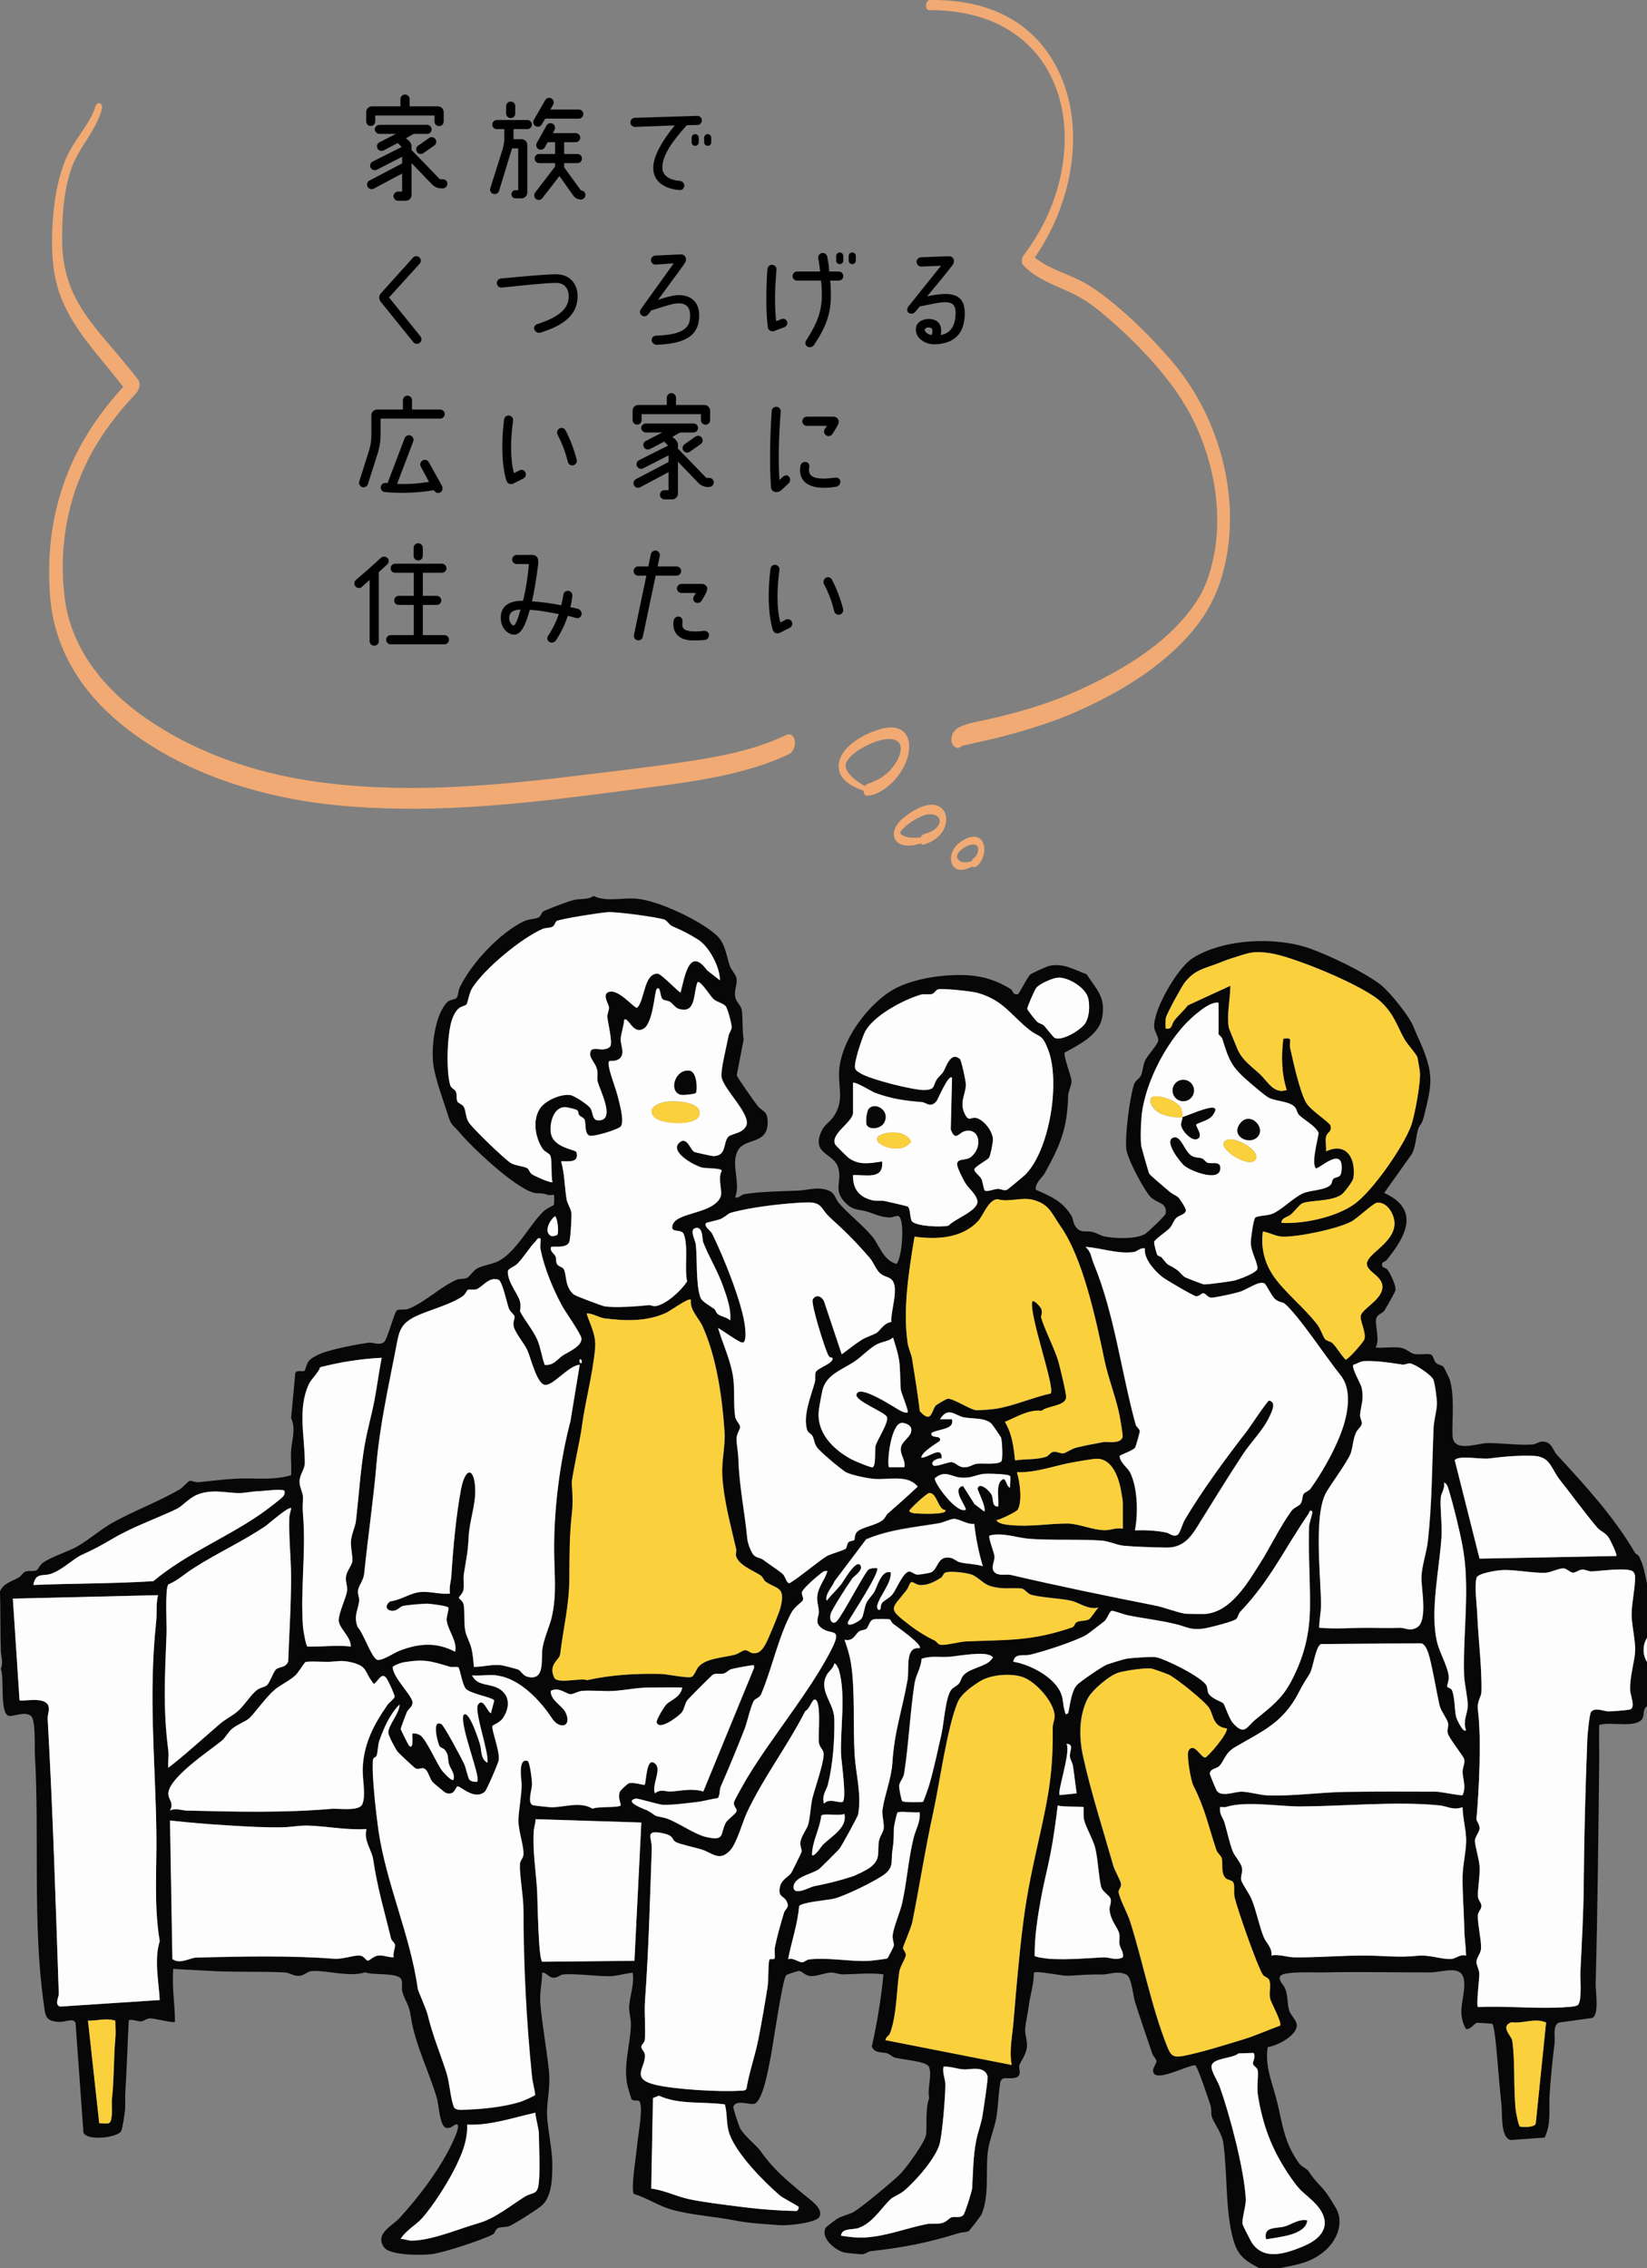
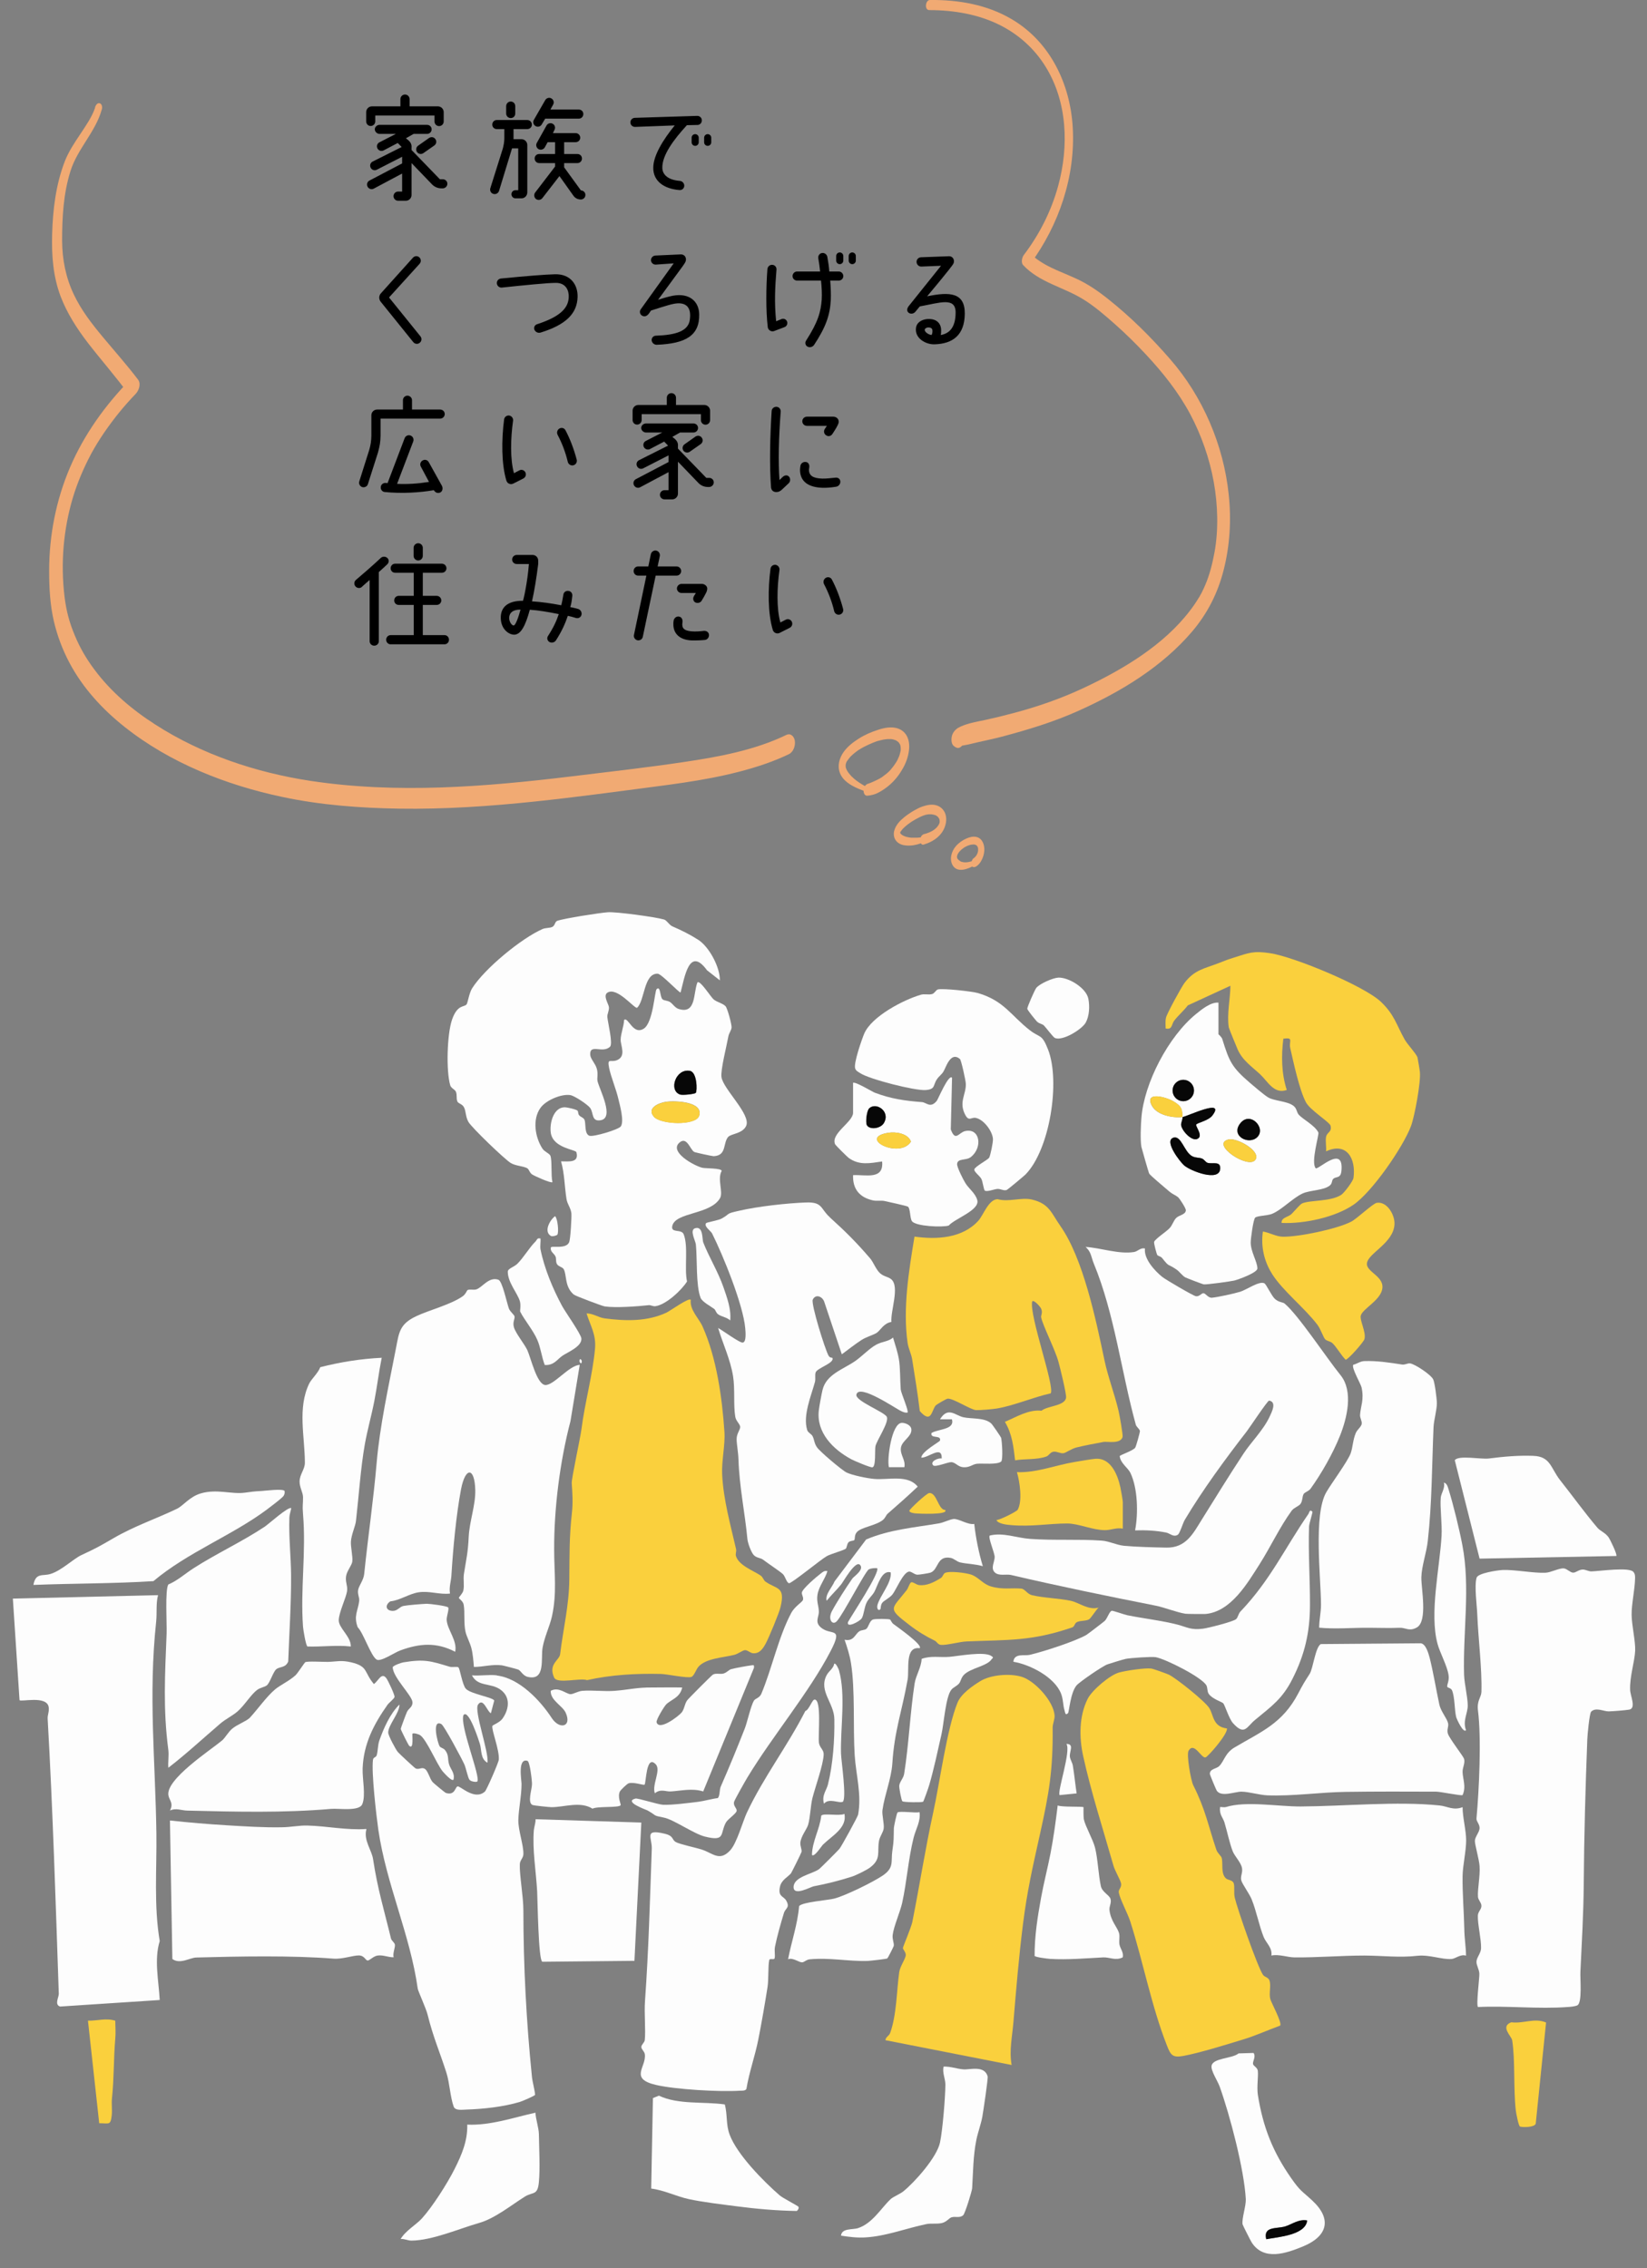
<svg xmlns="http://www.w3.org/2000/svg" id="_レイヤー_2" data-name="レイヤー 2" viewBox="0 0 143.43 197.5">
  <rect x="0" y="0" width="143.43" height="197.5" fill="#808080" stroke="none" />
  <defs>
    <style>
      .cls-1 {
        fill: #070707;
      }

      .cls-2 {
        fill: #fad03d;
      }

      .cls-3 {
        fill: #f1aa73;
      }

      .cls-4 {
        fill: #fdfdfd;
      }
    </style>
  </defs>
  <g id="_文字" data-name="文字">
    <g>
      <g>
        <g>
-           <path class="cls-1" d="M51.83,78.08c1.14.44,2.38.06,3.62.17,1.89.17,5.41,1.84,6.86,3.1.88.77.92,1.81,1.25,2.76.12.35.51.7.58,1.07.09.5-.21,1-.12,1.59.07.48.51.73.58,1.21.11.74.02,1.74.16,2.52l-.6,3.12c.03.18,1.56,2.35,1.81,2.66.42.53.86.39.88,1.36.06,2.06-1.93,1.4-2.57,2.5-.7,1.2.26,2.83-.26,4.12.34.08.54-.25.82-.29,1.47-.23,3.11-.24,4.61-.3.88-.03,1.76-.38,2.68-.02.62.24.57.7.95,1.13.89,1,1.98,1.84,2.83,2.82.66.75.93,2.09,2.16,2.45.52-.58.72-3.79.21-4.15-.16-.11-.58.12-.8.11-.86-.04-1.28-.31-1.98-.52s-1.15-.06-1.82-.71c-1.22-1.17-.29-1.92-.7-3.16s-2.37-1.12-1.43-3.15c.25-.53.72-.79,1.02-1.21,1.06-1.54.32-2.7.54-4.37.32-2.47,2.31-5.12,4.25-6.46,1.75-1.22,4.88-1.65,6.97-1.51,1.37.09,2.52.48,3.68,1.19.22.13.14.53.63.46.11-.02.83-1.51,1.1-1.73.15-.12,1.42-.69,1.64-.74,1.25-.27,2.1.32,3.24.72.89,1.36,1.72,2.02,1.34,3.87-.3,1.44-2.03,2.3-3.23,2.95-.17.22.56,2.05.58,2.45.02.43-.28.89-.29,1.33-.07,2.81-.67,4.26-2.03,6.72-.2.36-.83.82-.8,1.44,1.31.59,2.33.99,3.11,2.27.16.27.14.59.32.87.44.73.95.4,1.53.55.39.1.72.33,1.09.4.93.17,2.64.24,3.47-.22.23-.13,1.76-1.59,1.8-1.78.17-1-.81-.89-1.34-1.48-.59-.65-2.02-3.34-2.09-4.17-.11-1.25.29-4.36.67-5.59.1-.34.46-.49.59-.75.2-.39.18-.93.4-1.38.18-.36,1.08-1.38,1.13-1.68s-.34-.84-.36-1.19c-.08-1.53,2.02-5.13,3.32-5.98,2.69-1.74,7.37-1.92,10.31-.84,1.73.63,4.65,2.02,6.09,3.13.79.61,2.52,2.76,2.87,3.67.27.7.48,1.08.72,1.66,1.06,2.56.85,3.43.21,6.03-.22.9-.39.81-.51,1.16-.21.58-.22,1.6-.57,2.22l-2.41,3.39c3.19,1.45,1.88,3.8.2,5.86-.09.11-.33.15-.36.25-.14.45.29.35.45.58.27.36.74,1.34.7,1.77-.01.14-.85,1.61-.99,1.81-.16.23-.57.26-.69.66-.15.5.36,1.85-.06,2.53.69.06,1.47-.08,2.14.01.56.08.85.47,1.23.55.45.1,1.09-.07,1.44.05.25.09.24.52.46.73.18.18.5.19.64.33.05.05.53,1.02.56,1.15.42,1.43.19,3.37.23,4.82.05,1.57,2.13.69,3.04.68,1.11-.02,2.9.22,3.97.12.25-.02.49-.24.78-.25.89-.01.9.71,1.33,1.18,2.43,2.63,4.94,5.36,6.78,8.51.06.11.24.13.34.3.42.77.5,1.51.7,2.34v4.76c-.39.6-.4,1.48,0,2.08v3.87c-.37.24-.23.7-.38,1.03-.44.95-2.91.27-3.78.61-.03.91,0,1.83,0,2.75-.07,6.58-.14,13.22-.31,19.77-.02.68.33,2.68-.29,2.98l-2.87.4c-.62.18-.35,1.28-.42,1.81-.19,1.48-.33,2.95-.43,4.48-.09,1.29.17,2.49-.44,3.73l-2.91.21c-.94-.09-.76-2.3-.84-3.03-.11-1.01-.19-1.97-.28-2.99-.05-.52-.29-4.04-.54-4.1-.08-.02-1.26-.09-1.32-.08-.22.03-.57.63-.96.53-.78-1.4-.17-2.48-.14-3.79.05-2.01-1.7-1.13-3.04-1.13-3.05,0-6.17-.07-9.23,0-.66.02-3.42-.13-3.74.3-.27.36.31.8.41,1.1.26.71.17,1.27.34,1.89.12.43.64.85.67,1.27.06.93-1.72,1.84-2.53,1.94-.27,1.71.44,3.2.83,4.81.48,2.01.6,3.46,1.87,5.27.25.36.7.48.88.76.63.97.94,1.08,1.54,1.88.16.21.88,1.36.96,1.57.51,1.26-.17,2.67-1.14,3.48-1.2,1.02-2.41,1.18-3.9,1.48h-1.78c-1.5-.79-1.98-1.26-2.37-2.91-.58-2.46-.4-5.48-.76-8.01-.13-.88-.84-1.73-1-2.27-.09-.28,0-.63-.1-.94-.16-.5-1.14-3.49-1.36-3.54-.66.02-3.12,1.34-3.57.73-.28-.38.23-.81.21-1.1-.02-.2-.3-.43-.37-.66-.5-1.47-1.03-3.01-1.49-4.46-.17-.52-.3-2.16-.74-2.39-.78-.4-1.52,0-2.2-.02-1.23-.02-1.88.07-2.97.11-.44.02-2.72-.47-2.9-.27-.01.98-.32,1.94-.45,2.9-.08.61-.26,1.42-.31,1.93-.05.55.19,1.02.15,1.62-.06.72-.63,1.4-.67,1.65-.05.31.28.89-.35,1.05s-1.19-.23-1.31.47c-.16.92-.17,2.14-.35,3.08-.16.85-.62,2.03-.72,2.85-.21,1.69.15,3.91-.57,5.53-.05.11-1.03,1.39-1.11,1.43-.25.1-.58.09-.86.17-2.61.82-4.83,1.26-7.65,1.57-.27.03-.48.26-.74.27-.21,0-1.25-.1-1.49-.14-.82-.14-2.22-1.28-1.69-2.19.03-.05.85-.68.96-.75.49-.29,1.08-.38,1.47-.61.8-.49,3.3-2.57,4.02-3.27.52-.51,2.26-2.88,2.29-3.52.06-.99-.08-2.09.26-3.15-.19-.75.29-2.06-.03-2.71-.23-.47-2.33-.61-2.94-.78-.28-.08-.43-.29-.67-.37-.44-.15-1.08.04-1.36-.59.47-2.07.81-4.18,1.02-6.29-1.15-.16-2.32-.02-3.5,0-.39,0-.72-.16-1.03-.16-.54,0-1.25.33-1.78.31s-.74-.43-1.04-.45c-.12,0-1.03.29-1.12.37-.33.27-1.17,6.27-1.38,7.25-.16.79-.65,3.74-1.41,3.95-.39.11-1.63-.42-1.82.27-.03.1.5,1.71.61,1.89.41.7,1.37,1.41,1.76,1.95,1.2,1.69,2.25,2.51,3.79,3.8.54.46,1.71,1.19,1.34,1.93-.26.53-2.79.78-3.41.73-1.34-.11-2.64-.15-4.03-.43-1.75-.34-3.86-.46-5.57-.97-1.03-.31-2.08-1.01-3.14-1.32-.21-.26-.02-1.79.03-2.24.09-.79.21-1.56.29-2.39.06-.6.53-3.15.12-3.47-.11-.09-.52.04-.65-.16-.03-.05-.32-1-.35-1.13-.39-1.81.21-3.41.29-5.2.03-.62-.15-1.16-.15-1.63.02-.95.49-2.04.3-3.05-.61.07-1.42.3-2,.31-1.16.01-2.9-.24-4.01-.16-.3.02-.52.31-.89.29-.42-.02-.58-.45-.98-.45,0,.93-.24,1.8-.15,2.75.17,1.88.52,3.77.73,5.66.16,1.39-.09,2.35-.15,3.56s.47,3.32.46,4.75c0,1.13-.02,2.76-.91,3.56-.35.32-2.4,1.62-2.82,1.79-.32.13-.68.05-1,.18-.25.1-.25.46-.48.57-.97.49-4.22,1.56-5.29,1.7-.86.11-3.64.12-4.15-.59-.85-1.18.7-1.86,1.32-2.53,1.71-1.85,3.71-4.49,4.75-6.85.07-.16.68-1.48.17-1.32-.26.08-.44.41-.87.28-.52-.16-.62-2.04-.76-2.52-.64-2.24-1.94-4.79-2.27-7.1-.18-1.22-.48-1.29-.75-2.22-.1-.34.06-.75-.1-1.09-.3-.61-2.5-.32-3.13-.6-1.43.46-3.46-.23-4.73-.1-.31.03-.59.39-1.06.41s-.82-.28-1.2-.3c-2.27-.11-4.59,0-6.84-.15-.96-.06-1.93-.09-2.89-.16-.13,1.59.14,3.03.15,4.61-.13.13-1.81-.31-2.16-.3s-.54.24-.76.26c-.3.03-.74-.2-1.1-.11-.12,2.05-.17,4.12-.3,6.17-.04.57,0,1.22-.03,1.64-.03.35-.22,1.62-.34,1.86-.28.53-2.84.9-3.28.15l-.69-9.56c-.18-.49-.89-.08-1.37-.1-1.28-.04-1.25-.52-1.4-1.59-.98-6.9-.37-14.67-.77-21.69-.04-.64.09-3.02-.35-3.37-.53-.42-1.52.08-1.92,0-.82-.19-.37-3.36-.7-4.07.24-.62.02-1.07,0-1.62-.05-1.71-.02-3.44-.07-5.14.29-.71,1.02-.87,1.62-1.21.22-.13.39-.42.55-.5.34-.15.76.01,1.04-.15.13-.08.25-.45.54-.65.73-.51,2.17-.96,2.93-1.38.95-.52,2.15-1.56,3.11-2.09,1.82-1.02,4.07-1.86,5.86-2.91.29-.17.72-.71.88-.74.18-.03.46.14.72.12,1.07-.1,2.21-.25,3.27-.31,1.63-.09,3.22.18,4.83-.3.05-.71-.04-1.44,0-2.15.07-.96.44-1.9,0-2.82l.37-3.96c.16-.25.66-.06.81-.16.05-.03.17-.63.38-.88.2-.24.82-.55,1.12-.66,1.01-.37,3-.77,4.11-.91.36-.05.82.27,1.29-.04.3-.19.91-2.63,1.13-2.77s.69,0,1.04-.15c1.39-.55,2.85-1.97,4.17-2.52.29-.12.6-.03.89-.16.25-.11.55-.65.94-.85.51-.26,1.35-.35,1.88-.65,1.54-.86,2.63-3.12,3.87-4.31.27-.26.85-.49.87-.54.06-.09.05-.84.02-.87-.04-.04-.36.04-.5,0-.69-.24-.91-.09-1.28-.2-1.7-.49-5.38-3.96-6.48-5.29-.4-.48-.69-.55-.92-1.31-.39-1.29-1.18-3.32-1.33-4.61-.18-1.47.14-4.3,1.23-5.39.24-.24.69-.18.83-.4.13-.2.12-.63.26-.9,1.02-2.1,3.48-4.73,5.57-5.73.44-.21.99-.19,1.29-.34.23-.12.22-.46.48-.57.61-.26,1.97-.79,2.6-.95.51-.13,1.19,0,1.67-.33h.15ZM62.69,85.36c.03-1.14-.92-2.93-1.88-3.55-.76-.49-1.44-.83-2.25-1.17-.3-.13-.48-.53-.74-.6-.75-.22-4.14-.68-4.88-.63s-3.84.54-4.42.75c-.2.08-.18.4-.41.52s-.58.07-.86.19c-1.83.79-5.04,3.43-6.14,5.17-.25.4-.38,1.26-.47,1.38-.21.29-.79-.02-1.27,1.33-.44,1.26-.53,4.48-.16,5.73.07.25.41.36.49.55.13.29,0,.65.15.89.09.15.42.19.56.48.17.35.12.79.38,1.26.27.5,3.19,3.3,3.7,3.59.45.26,1.11.26,1.44.46.15.1.18.37.4.52.2.13,1.66.8,1.78.68-.14-.57-.02-1.82-.17-2.28-.07-.22-.51-.33-.7-.64-.64-.99-.9-2.54-.17-3.55.47-.65,1.8-1.22,2.59-1.11.39.06,1.49.81,1.72,1.1.34.43.09,1.23.93,1.09,1.22-.2-.09-2.65-.27-3.39-.07-.28.07-.63-.07-1.11-.13-.45-.55-.83-.57-1.2-.06-1.01,1.1-.08,1.73-.71.25-.26-.2-2.06-.24-2.58-.03-.28.17-.55.14-.86-.03-.26-.54-.99-.13-1.26.83-.53,2.31,1.38,2.58,1.32.68-.63.58-3,1.79-2.97.35,0,1.9,1.71,2,1.63.35-1.29.74-4.06,2.3-1.93l1.12.88ZM111.61,106.48c1.92.09,4.63-.5,6.23-1.57s4.34-5.03,5.03-6.87c.31-.83.88-3.85.77-4.71-.02-.15-.19-1.21-.21-1.27-.14-.36-.89-1.14-1.12-1.56-.72-1.3-.89-2.17-2.07-3.28-1.48-1.41-7.55-3.9-9.61-4.22-1.5-.24-1.86-.04-3.19.38-.61.19-.72.24-1.3.47-1.26.49-2.13.57-3.01,1.75-.28.37-1.51,2.62-1.6,3.01-.07.31-.02.63-.03.94.6.13.5-.35.74-.67.36-.48.83-.86,1.19-1.34l3.71-1.71c0,1.15-.32,2.49-.14,3.63.02.1.67,1.67.77,1.91.42.97,1.26,1.51,1.98,2.19.63.6,1.2,1.75,2.3,1.34-.47-1.43-.48-2.98-.3-4.46.93-.13.47.21.6.81.26,1.19.8,3.67,1.37,4.73.37.69,2.06,1.72,2.14,2.03.15.58-.3.54-.39.98-.07.38.04.87,0,1.26,1.78-.84,2.61.63,2.39,2.31-.04.3-.81,1.31-1.06,1.47-.93.62-2.75.45-3.41.75-.21.1-.71.74-.97.96-.28.25-.85.28-.82.74ZM91.87,90.38c.67.28,2.33-.75,2.67-1.34s.37-1.43.23-2.08c-.19-.94-1.69-1.86-2.6-1.84-.49.01-1.62.52-1.93.89-.14.16-.79,1.66-.79,1.82,0,.13.68.96.83,1.1.2.21.47.21.61.35.16.15.82,1.04.97,1.1ZM63.47,98.93c.27-.26,1.23-.28,1.53-.93.45-.97-2.01-3.2-2.15-4.25-.09-.63.46-2.75.6-3.54.05-.28.26-.52.28-.77.02-.26-.35-1.65-.52-1.85-.21-.25-.74-.35-1.04-.6-.25-.2-1.16-1.68-1.41-1.49-.39.91-.09,2.8-1.64,2.32-.31-.1-.49-.42-.75-.6-.2-.13-.48-.12-.63-.22-.28-.18-.18-1.25-.54-.9-.17.16-.3,2.91-1.11,3.43-.95.62-1.36-1.07-1.72-.75-.02.54-.28,1.19-.3,1.71s.5,1.43-.3,1.78c-.57.25-.91-.26-.7.71.16.77.61,1.88.79,2.63.14.6.53,1.96.23,2.43-.18.28-2.39.95-2.74.82-.44-.15-.3-1.06-.42-1.37-.08-.21-.34-.24-.48-.42-.08-.1-.06-.31-.13-.39-.1-.12-.93-.3-1.11-.3-1.01,0-1.36,1.43-1.22,2.25.22,1.32,2.16,1.41,2.23,1.67.24.94-.65.79-1.34.79.31,1.08.3,2.22.48,3.31.07.42.37.75.42,1.22.03.32-.07,2.23-.19,2.5-.27.65-1.58.27-1.6.48-.06.37.28.49.41.78.07.16.01.43.11.63.12.23.49.28.59.45.3.5.06,1.53.89,2.23.14.12,2.46.99,2.69,1.03.96.15,2.85,0,3.86-.11.15-.02.36.11.56.09.93-.13,2.28-1.4,2.75-2.15-.25-1.16.13-3.03-.29-4.11-.2-.5-1.15-.06-.99-.74.29-1.2,3.3-.96,4.15-2.4.3-.52-.27-1.66.15-2.38-.02-.24-1.42-.21-1.68-.27-.67-.15-2.97-1.39-1.98-2.21.65-.54.93.67,1.27.83.09.04,1.56.37,1.69.37,1.2-.07.76-1.21,1.32-1.74ZM85.75,103.64c.2.14.82-.12,1.11-.14s.57.18.81.09c.1-.04,1.5-1.2,1.64-1.35,2.11-2.16,3.05-8.1,1.96-10.88-.54-1.39-.7-.99-1.59-1.68-1.64-1.28-2.24-2.56-4.5-3.23-.54-.16-3.09-.42-3.5-.32-.18.05-.3.33-.5.4-.3.09-.67-.03-.98.06-1.52.44-4.29,1.89-4.94,3.39-.23.53-.93,2.57-.79,3.02.07.23.28.32.46.43.8.51,4.74,1.53,5.68,1.46.88-.07.62-.41.99-.95.16-.24.4-.4.55-.64.24-.38.61-1.81,1.45-1.11.12.1.51,1.9.51,2.18.02.93-.64,1.59-.04,2.7.32.59.52.16.93.25.67.16,1.41,1.12,1.47,1.81.03.27-.22,1.47-.33,1.65-.13.21-1.24.77-1.29,1.02-.04.21.48.57.62.84.11.22.2.93.28.98ZM106.11,87.3c-.64-.05-1.42.57-1.92.98-2.42,1.96-4.54,6.04-4.77,9.06-.05.61-.1,1.9,0,2.52.03.18.62,2.2.67,2.31.07.17,1.29,1.16,1.57,1.41.5.45.63.41.96.67.13.11.68.94.67,1.12-.01.39-.58.43-.82.66-.26.24-.33.63-.59.9-.32.35-1.21.9-1.35,1.19-.05.09.22,1.07.27,1.15.06.09.31.12.41.25.69.88.42.45,1.24,1,.29.2.52.56.79.7.11.06,1.54.6,1.62.61.26.02,2.29-.25,2.64-.33.37-.08,2.01-.69,2.02-1.05.01-.58-.58-1.45-.58-2.26,0-.34.22-1.97.38-2.16s1.02-.17,1.45-.33c.84-.32,1.84-1.38,2.68-1.78.64-.3,1.84-.27,2.38-.7.21-.17.16-.44.29-.57.25-.25.65,0,.72-.7.23-2.34-2.02-.07-2.24-.23-.45-.51.32-2.95.23-3.12-.32-.64-1.37-1.15-1.72-1.56-.18-.22-.15-.51-.44-.75-.54-.43-1.71-.42-2.23-.75-.41-.26-1.17-.92-1.56-1.25-1.59-1.36-1.81-1.86-2.42-3.83-.05-.16-.33-.38-.33-.41v-2.75ZM74.28,94.29v2.6c0,.8-1.99,1.82-1.56,2.75.05.1,1.04,1.09,1.19,1.19.93.65,1.85.45,2.9.3.17,1.63-1.43,1.13-2.53,1.19-.04,1.21.56,1.94,1.74,2.2.33.07.69-.02.99.05s1.95.43,2.04.49c.24.16.17,1.01.36,1.27.33.45,2.67.55,3.2.38.53-.61,2.7-1.32,2.49-2.2-.14-.59-.75-1.02-1.04-1.5-.18-.3-.74-1.38-.72-1.66.04-.52.77-.28,1.19-.6,1.06-.83.81-2.56-.48-2.27-.57.13-.84.97-1.26-.14l.11-4.5c-.31-.35-1.23,1.88-1.33,2.01-.55.68-.9.14-1.29.11-1.44-.12-2.69-.29-4.11-.82-.22-.08-1.75-1.02-1.9-.85ZM92.33,106.73c-.75-1.05-.93-1.9-2.43-2.26-.94-.23-2.04.25-3.02-.04-.8.04-1.21,1.37-1.68,1.89-1.4,1.53-3.64,1.63-5.55,1.37-.48,2.97-1.02,6.25-.6,9.26.07.48.33.96.39,1.39.23,1.51.49,3.02.67,4.54,1.02,1.16,1.02-.05,1.38-.48.09-.1.93-.59,1.05-.6.48-.04,2.02.99,2.49,1,.37.01,1.4-.07,1.78-.14,1.51-.25,3.19-.99,4.7-1.32.37-.59-1.89-6.81-1.61-8.01.15-.17.72.46.78.64.15.38-.04.56,0,.76.15.71,1.22,2.84,1.5,3.84.13.49.71,2.81.67,3.14-.09.74-1.59.7-2.14,1.14-1.12-.12-2.16.54-3.19.97.64,1.05.75,2.16.89,3.35.86-.15,1.86-.03,2.72-.33.24-.09.34-.38.63-.42s.58.17.86.13c.22-.03.69-.39,1.14-.5.69-.17,1.64-.35,2.35-.48.32-.06,1.47.21,1.66-.43.05-.16-.28-1.96-.35-2.28-.34-1.44-.93-2.98-1.23-4.42-.74-3.51-1.87-8.88-3.85-11.69ZM72.25,105.98c-.84-.76-.6-1.34-2.07-1.29-1.69.06-4.23.35-5.83.72-1.24.29-.68.21-1.54.69-.24.14-1.28.33-1.33.38-.24.28.41.7.51.9.96,1.92,2.71,6.21,2.89,8.26.02.27.12,1.18-.21,1.25-.26.05-1.8-1.09-2.15-1.27.41,1.4,1.06,2.75,1.3,4.2.18,1.14.03,2.51.19,3.52.07.39.43.65.43.9s-.31.57-.31,1.04.14,1.13.16,1.78c.08,2.42.56,4.62.78,6.95.03.33.32,1.16.56,1.39.26.25.59.23.8.39.43.33,1.46,1.01,1.72,1.25.22.2.32.75.54.8.2.05,2.74-2.05,3.28-2.35.34-.19,1.41-.48,1.66-.65.11-.08.1-.42.25-.57.14-.14.43-.11.49-.18.09-.11-.02-.44.25-.72.39-.41,1.61-.53,2.24-1.03.21-.16.27-.42.42-.55.89-.77,1.77-1.55,2.62-2.36-.87-1.08-2.52-.57-3.79-.67-.59-.05-1.89-.31-2.41-.56-.39-.19-2.32-1.82-2.57-2.19s-.22-.64-.38-.96c-.11-.22-.41-.31-.48-.56-.38-1.26.35-2.96.68-4.17.07-.27-.02-.59.06-.83.13-.4,1.72-.83,1.45-1.28,0-.02-.21.03-.33-.19-.31-.56-1.55-4.51-1.37-4.87.25-.53.85-.27,1,.19l1.53,4.57c.57-.42,1.13-.87,1.72-1.25.42-.27,1.05-.44,1.32-.62.31-.21.6-.85,1.28-.95-.09-.96.74-3.06-.01-3.71-.27-.23-.63-.23-.97-.52-.37-.33-.58-.95-.88-1.31-1.22-1.42-2.14-2.33-3.52-3.58ZM110.77,110.9c.96,1.5,2.83,2.93,3.96,4.44.28.37.51,1.09.67,1.26s.47.16.67.37c.36.37.73,1.02,1.11,1.41.21.02,1.57-1.54,1.64-1.78.17-.6-.44-1.67-.31-2.08.18-.57,1.59-1.26,1.84-2.19.32-1.2-1.39-1.55-1.31-2.34.09-.89,2.35-1.76,2.4-3.43.02-.8-.65-1.97-1.54-1.84-.34.05-1.7,1.37-2.23,1.64-1.26.65-4.6,1.35-5.97,1.31-.56-.01-1.16-.37-1.72-.45-.18,1.27.1,2.6.79,3.67ZM48.54,107.5c.13-.2.04-1.36-.2-1.61-.46.34-1.01,1.34-.37,1.72.14.08.53-.04.57-.11ZM63.58,114.96c.1-.98-.27-1.97-.59-2.91-.46-1.35-1.26-2.61-1.76-3.9-.11-.27,0-1.44-.7-1.23-.52.16.03,1.1.06,1.42.13,1.27,0,3.54.41,4.64.13.35.94.77,1.19.97.11.08.15.34.34.47.28.21.75.25,1.04.52ZM47.07,107.82c-.29-.08-.29.12-.42.25-.54.53-1.04,1.41-1.6,1.96-.27.27-.81.4-.82.68.01.94.81,1.81,1.05,2.55.12.36,0,.87.03.92.34.69,1.13,1.64,1.49,2.46.3.69.39,1.49.65,2.19.82.06,1.07-.5,1.56-.82s1.69-.79,1.63-1.49c-.03-.38-1.39-2.3-1.67-2.81-.8-1.48-1.55-3.26-1.89-4.95-.06-.3.02-.65,0-.96ZM99.71,108.71c-.4-.13-.67.24-.97.29-1.33.22-2.9-.36-4.23-.44.51.44.49.91.71,1.44,1.81,4.37,2.42,9.5,3.66,14.03.05.2.32.37.36.55.02.09-.35,1.37-.41,1.46-.19.27-1.36.63-1.35.74.07.62.71.99.93,1.45.66,1.36.69,3.56.41,5.01.91-.03,1.81,0,2.71.19.33.07.62.43,1.01.19.18-.11.43-1.01.62-1.32,1.54-2.58,3.56-5.32,5.39-7.69.26-.34,1.78-2.63,1.94-2.67.68.12.25.96.05,1.39-.54,1.17-1.61,2.22-2.28,3.23-1.26,1.91-2.45,3.85-3.63,5.74-.75,1.2-1.36,2.47-3.08,2.44-1.08-.02-2.67-.06-3.71-.16-.64-.06-1.31-.4-1.94-.45-2.02-.14-4.16,0-6.24-.15-1.14-.08-2.33-.59-3.5-.29-.16.16.42,1.51.43,1.87,0,.42-.36.96,0,1.33.35.35,1.01.13,1.41.23,4.15.97,8.4,1.84,12.63,2.68.76.15,1.81.58,2.58.7.09.01,1.62.03,1.73.02,2.23-.19,3.67-2.7,4.73-4.35.94-1.47,1.76-3.24,2.79-4.65.2-.28.61-.38.76-.58.2-.27.14-.63.28-.87.09-.16.44-.24.61-.47.94-1.31,1.95-3.09,2.55-4.59s1.18-3.9.04-5.3-3.66-5.22-4.86-6.22c-.16-.13-.51-.09-.85-.41-.28-.26-.75-1.26-.89-1.34-.43-.27-1.57.55-2.12.72s-1.93.47-2.45.52c-.34.03-.55-.37-.74-.39s-.35.31-.68.26c-.2-.03-2.65-1.45-2.94-1.69-.65-.54-1.6-1.57-1.49-2.46ZM50.49,118.82c-.92,0-2.33,1.82-3.03,1.75s-1.25-2.37-1.55-3.04c-.24-.53-1-1.45-1.16-1.97-.14-.46.09-.72.05-.96-.03-.15-.38-.4-.49-.68-.17-.45-.57-2.39-.91-2.51-.85-.29-1.41.68-1.94.84-.24.07-.58-.04-.76.06-.04.02-.16.36-.42.54-1.06.75-2.92,1.2-4.06,1.74-1.45.69-1.47,1.41-1.76,2.85-.63,3.23-1.4,6.77-1.67,9.92s-.76,6.49-1.08,9.64c-.06.57-.46,1.02-.53,1.41s.13.66.09.97c-.1.84-.5,1.29-.13,2.28.5.52,1.14,2.5,1.65,2.82.35.22,1.57-.62,2.04-.79,1.7-.63,3.16-.74,4.8.11.21-.95-.68-1.92-.74-2.77-.02-.31.24-.94.13-1.09-.09-.13-1.58-.32-1.85-.32-.4,0-1.71.11-2.05.19s-.51.43-.92.43c-.62,0-.71-.5-.22-.83.85-.09,1.66-.67,2.48-.79.92-.13,1.79.23,2.72.11-.1-.54.09-1.06.12-1.56.14-2.28.41-5.25.84-7.52.38-1.97,1.19-1.94,1.24.08.03,1.28-.5,2.71-.57,4.02-.08,1.47-.2,1.87-.42,3.28-.07.47.05.98-.05,1.44-.06.26-.39.57-.39.63,0,.08.36.27.42.6.13.65-.01,1.61.16,2.36.09.41.38.9.51,1.42s.18,1.12.22,1.64c.83,0,1.6-.25,2.44-.14.13.02,1.33.33,1.42.37.25.11.39.53.85.64,1.54.35,1.11-1.61,1.27-2.54s.63-1.88.82-2.75c.43-1.99.19-3.82.19-5.76-.02-3.61.5-7.71,1.42-11.22l.81-4.92ZM60.16,113.17c-.16-.19-1.77.97-2.08,1.11-1.69.8-3.59.75-5.41.51-.54-.07-1.01-.44-1.57-.43.35,1.1.84,1.84.74,3.05-.19,2.27-.9,4.78-1.18,7.01-.11.85-.88,4.33-.85,4.73.07.87.12,1.67.01,2.63-.24,2.11-.2,3.57-.22,5.71-.02,2.3-.53,4.31-.8,6.54-.06.53-1.06.86-.52,2.04.27.58,2.26,0,2.86.22,2.1-.47,4.27-.59,6.42-.54.56.01,2.28.39,2.67.26.23-.08.4-.63.61-.88.64-.75,2.15-.8,3.12-1.04.32-.08.73-.39.92-.41.25-.02.46.24.73.27.57.05.86-.41,1.09-.84.26-.49,1.16-2.67,1.29-3.17.45-1.84-.34-1.55-1.31-2.23-.17-.12-.21-.38-.41-.52-.6-.43-1.92-.88-2.16-1.71-.05-.19.06-.4.01-.6-.49-2.14-1.1-4.29-1.21-6.49-.06-1.18.28-2.57.2-3.69-.2-3-.68-6.46-1.91-9.21-.32-.72-1.15-1.44-1.02-2.32ZM79.04,122.99c.14-.13-.56-1.7-.59-2.02-.06-.75-.03-1.9-.16-2.64-.11-.63-.33-1.27-.51-1.88-.42.37-.91.33-1.46.62-.58.31-1.25,1.02-1.84,1.43-1.06.73-2.51,1.15-2.84,2.51-.09.38-.27,1.36-.32,1.76-.24,1.94,1.23,3.42,2.83,4.28.25.14,1.65.72,1.83.7.33-.05.2-1.51.27-1.84.12-.52,1.16-2.03,1-2.53-.14-.42-2.78-1.39-2.66-1.96.21-1.01,3.47,1.25,3.91,1.44.19.08.34.16.55.12ZM33.24,118.23c-1.83.08-3.59.37-5.36.82-.17.51-.76,1.02-.96,1.42-1.04,2.14-.38,4.61-.38,6.91,0,.57-.46,1.01-.46,1.63,0,.49.3.96.3,1.36.01.63-.07.67,0,1.48.28,3.33-.24,6.53,0,9.81.02.26.25,1.67.39,1.71,1.27.03,2.51-.15,3.77,0,.03-.86-1.07-1.61-1.05-2.3.02-.75.66-1.95.73-2.57.05-.43-.17-.75-.09-1.26.07-.45.49-.94.54-1.26.05-.4-.16-1.31-.12-1.74.05-.63.38-1.31.44-1.8.27-2.26.4-4.54.77-6.67.22-1.28.58-2.51.83-3.78s.39-2.51.64-3.75ZM50.64,118.67c.11-.21-.09-.4-.15-.3-.11.21.09.4.15.3ZM114.88,141.73c1.46.14,2.89,0,4.36.01.96,0,1.68.04,2.68,0,.49-.02.82.35,1.49-.03.96-.55.37-3.39.39-4.36s.44-2.14.56-3.17c.37-3.29.36-6.64.5-9.91.03-.62.29-1.48.29-2.09,0-.35-.18-1.79-.32-2.07-.21-.41-1.59-1.33-2.01-1.39-.21-.03-.45.14-.7.1-1.1-.17-2.18-.34-3.29-.3-.35.01-.63.24-.96.32-.19.26.66,1.68.73,2,.22,1.09-.09,1.59-.14,2.38-.01.25.17.5.15.74-.02.26-.39.51-.52.82-.27.61-.26,1.26-.45,1.78-.27.72-1.67,2.59-2.12,3.38-1.13,1.96-.47,7.39-.46,9.78,0,.71-.15,1.32-.16,2.02ZM87.18,127.26c.2-.17.09-1.81,0-2.09-.02-.07-.76-1.13-.85-1.23-.57-.53-1.67-.39-2.43-.55s-1.35-.95-2.04.18h1.04c.25.91-1.15.82-1.78,1.19-.13.55.87.13.74.66-.03.11-1.6.94-1.63,1.49.64.02,1.83-1.12,1.78.07-.31-.07-1.07.26-.74.6.18.18,1.28-.29,1.57-.28.37.01.58.4,1.03.44.57.05.8-.26,1.2-.3.5-.06,1.76.1,2.11-.19ZM78.75,127.75c.13-.64-.4-1.07-.3-1.7s1.01-.97.9-1.64c-.05-.34-.55-.53-.84-.51-.88.05-1.29,3.18-1.11,3.86h1.34ZM140.75,135.48c.11-.11-.54-1.43-.68-1.63-.28-.4-.73-.54-.96-.82-1.12-1.33-2.16-2.78-3.27-4.17-.82-1.03-.82-2.04-2.33-2.1-1.31-.05-2.6.07-3.85.23-.68.09-2.66-.31-2.98.15l2.16,8.57,11.9-.23ZM97.78,133.1v-2.31c0-.14-.17-1.06-.21-1.27-.24-1.12-.85-2.62-2.21-2.49-.44.04-1.3.2-1.8.28-1.64.27-3.3.95-5,.88.25.85.5,2.49.07,3.27-.08.15-1.56.9-1.86.9.16.34.91.41,1.27.44,1.78.16,3.31-.15,4.9-.14.98,0,2.21.57,3.29.58.47,0,1.02-.25,1.55-.13ZM87.95,128.51c-.15-.17-1.96-.21-2.29-.17-.74.09-1.12.43-2.08.31-.77-.1-1.31-.66-2.16.08-.04.43,1.87,3.06,2.68,2.74.19-.17-1.32-1.85-.22-2.08l1.01,1.59.85.64c.16-.43-.62-1.87-.59-2,.13-.64,1.06.17,1.23.56s-.02,1.04.56,1c.08-.61-.2-1.76.23-2.23.48-.53.4.45.81.59-.04-.23.08-.91-.01-1.02ZM127.67,150.65c-.31-.81.16-1.47.15-2.15-.01-.8-.29-1.86-.32-2.68-.12-3.68.56-7.64-.15-11.29-.27-1.37-.79-3.55-1.21-4.88-.07-.22-.15-.5-.4-.56.14.47-.23.93-.27,1.3-.08.87.13,2.3.07,3.34-.17,2.84-1.06,6.72-.36,9.37.21.8.86,1.95.97,2.76.07.48-.14.8-.12.99.01.12.32.1.42.33.25.59.21,1.71.36,2.32.04.18.61,1.43.86,1.15ZM24.77,129.83c-.18-.22-1.64-.01-2.01,0-.73.03-.8.06-1.48.15-1.14.15-2.41-.35-3.81.06-.97.28-1.54,1.08-2.08,1.34-1.77.86-3.71,1.52-5.49,2.54-1.22.71-1.5.87-2.83,1.49-.72.33-1.71,1.33-2.68,1.64-.68.21-1.29-.15-1.5.96,3.49-.14,6.97-.12,10.45-.33,2.97-2.5,6.8-3.96,9.85-6.21.32-.24,1.25-.94,1.46-1.18.11-.13.16-.38.1-.45ZM82.31,131.47c-.6,0-.72-1.53-1.39-1.47-.24.02-1.73,1.42-1.73,1.54,0,.16.36.22.51.23.18.02,2.96.16,2.61-.3ZM25.36,131.32c-.23-.21-1.98,1.38-2.33,1.61-1.96,1.31-4.21,2.34-6.2,3.62-.72.46-1.38,1.07-2.19,1.41-.29.46-.12,3.44-.15,4.26-.13,3.56-.32,6.56.15,10.15.07.5-.03,1.05,0,1.55,1.58-1.22,3.01-2.56,4.54-3.86.45-.38,1.09-.71,1.48-1.04.62-.53,1.17-1.47,1.7-1.87.31-.23.67-.25.86-.41.27-.22.55-1.18.82-1.4.31-.25.79-.1,1.04-.67.1-2.46.27-5,.25-7.48,0-1.65-.2-3.33-.15-5.06,0-.29.12-.53.16-.81ZM114.29,131.61c-.23-.25-.26.09-.33.19-2.09,3.04-3.31,5.77-5.92,8.5-.19.2-.21.55-.4.68-.32.23-2.4.76-2.87.82-1.05.13-1.37-.13-2.2-.35-1.35-.35-3-.54-4.38-.82-.28-.06-1.26-.41-1.36-.39-.2.05-.38.64-.61.88-.07.07-1.51,1.17-1.6,1.22-.96.56-3.84,1.49-4.95,1.74-.45.1-1.34-.17-1.41.6,1.46.24,3.59,1.33,4.15,2.77.2.51.16.99.31,1.48.05.16.06.47.3.22.1-.11.2-1.76.74-2.41.25-.3,2.28-1.68,2.68-1.83.25-.09,1.37-.44,1.6-.48.37-.08,2.26-.21,2.61-.15.86.15,4.04,1.76,4.42,2.46.11.2.06.53.2.73.32.46,1.11.68,1.26.82.14.13.51,1.36.86,1.74,1.01,1.12,1.19.32,1.92-.29,1.42-1.17,2.38-1.82,3.26-3.58,1.05-2.1,1.51-4.05,1.52-6.43s-.16-4.58-.08-6.84c0-.24.33-1.23.29-1.29ZM84.84,132.66c-.57.11-1.35-.47-1.81-.43-.32.03-.86.31-1.27.38-2.17.36-4.28.53-6.34,1.4l-2.75,3.65c-.21.51-.85,1.13-.69,1.69.38-.48.89-.95,1.26-1.42.19-.24,1.23-2.13,1.64-1.71s-.54,1.02-.66,1.19c-.53.75-1.34,2.04-1.78,2.84-.39.73.05,1.29.43.87.51-.53,2.49-4.38,2.79-4.51.22-.1.47-.11.71-.1.31.3-2.21,4.11-2.53,4.69-.18.58,1.03-.06,1.2-.33.18-.3.22-.92.41-1.34.17-.37.5-.64.68-.95.28-.49.63-1.94,1.43-1.7.1.91-.95,2.03-1.16,2.85-.08.29.07.57.27.34.02-.02,0-.33.14-.53.16-.22.64-.41.9-.74.32-.4.92-1.89,1.43-1.99.2-.04.45.25.73.27.14.01,1-.13,1.15-.18.72-.25.54-1.52,1.78-1.28.27.05.52.32.81.39.56.13,1.35.13,1.97.33-.36-1.19-.61-2.46-.75-3.71ZM138.56,149.05c.42-.42,1.13-.02,1.53-.03s1.38-.09,1.78-.15c.65-.11.1-1.2.09-1.73-.03-1.16.4-2.47.44-3.41.03-.84-.31-2.24-.31-3.12s.29-2.21.3-3.13c0-.23,0-.41-.14-.6-.36-.46-2.92-.08-3.65-.05-.25,0-.51-.16-.76-.16-.36,0-.62.29-.86.27s-.52-.34-.79-.37c-.41-.04-1.14.36-1.61.38-1.08.04-2.64-.28-3.72-.24-.46.02-2.16.27-2.27.67-.21.72.03,2.4.06,3.22.08,2.04.42,4.71.36,6.73-.01.48-.41.74-.3,1.62.31,2.44.11,6.84-.13,9.4-.02.26.29.49.27.86-.02.33-.4.73-.41,1.08-.01.31.37,1.64.41,2.21.05.87-.19,1.99-.14,2.67.02.28.28.5.3.76.02.33-.3.51-.31.87-.02.74.3,2.05.28,2.84,0,.44-.39.82-.4,1.18,0,.32.24.69.25,1.04.01.42-.29,2.74-.12,2.9,2.54-.11,5.29.2,7.81,0,.23-.02.67-.05.85-.15.43-.23.23-2.32.26-2.9.12-2.55.27-5.07.29-7.58.03-4.25.15-8.45.31-12.65.01-.39.19-2.28.33-2.42ZM72.05,136.82c-.3-.07-.4.07-.6.22-.33.24-1.6,1.32-1.63,1.65-.02.21.19.46.08.67-.09.17-.71.55-1,1.09-1.12,2.1-1.71,4.94-2.61,7.05-.16.37-.53.4-.64.59-.28.46-.6,1.9-.8,2.43-.68,1.73-1.34,3.34-2.09,5.05-.12.28-.05.8-.26,1.01-.52.07-1.2.26-1.69.32-.79.1-2.37.3-3.09.26-.46-.03-2.19-.59-2.39-.54-1.08.28.93.97,1.04,1.03.91.52.37.42,1.44.63.84.17,2.58,1.4,3.56,1.65,1.84.47,1.3-.25,1.84-1.23.17-.3.89-.77.93-1s-.32-.43-.22-.8c.06-.2.97-1.82,1.16-2.12,2.18-3.59,5.4-7.43,7.26-11.03,1.07-2.08.1-1.34-.75-1.94-.74-.52-.27-.98-.29-1.49s-.21-.84-.12-1.44c.11-.76.65-1.35.86-2.04ZM95.7,139.94c-.93.26-1.7-.43-2.46-.59-.98-.2-2.39-.25-3.38-.49-.4-.1-.61-.54-.92-.57-.83-.07-1.62.11-2.64-.19-.69-.2-1.06-.77-1.67-1.01-.44-.17-2-.37-2.36-.15-.13.08-.17.33-.34.43-.58.36-1.23.7-1.91.61-.25-.03-.55-.31-.68-.23s-.24.5-.38.67c-1.32,1.71-1.73,1.53.24,3.04.71.55,1.46,1,2.2,1.36.18.09.26.34.54.37.46.05,1.67-.28,2.23-.3,3.67-.15,5.65,0,9.2-1.22.21-.07.2-.37.43-.47.3-.13.76-.07,1.05-.24.15-.09.62-.86.85-1.05ZM13.76,138.9l-12.64.3.58,8.84c.13.18,2.38-.43,2.54.61.06.38-.11.69-.09,1.01.45,7.94.7,16.05.97,23.95,0,.29-.4.94.11,1.11l8.68-.57c-.09-1.67-.5-3.53,0-5.13-.52-3.06-.25-6.29-.29-9.36-.09-6.42-.71-11.99-.02-18.46.08-.76-.02-1.54.16-2.29ZM77.52,141.02c-.14-.08-1.31-.08-1.5-.01-.31.11-.39.68-.59.82-.15.11-.43.08-.61.21-.39.27-.48.9-1.28.73.23.67.45,1.35.56,2.05.37,2.33.17,5.52.32,7.99.11,1.74.62,3.43.3,5.19-.03.17-1.46,2.79-1.63,2.98-.14.16-1.69,1.7-1.79,1.78-.61.42-2.16.67-2.2,1.52s1.49,0,1.75-.04c1.12-.21,2.2-.48,3.32-.84.36-.11,1.29-.58,1.58-.79,1.01-.75.61-1.35.79-2.33.07-.39.37-.74.41-1.09.05-.4-.17-1.19-.11-1.59.19-1.34.77-2.71.86-4.06.18-2.84.86-4.59,1.33-7.29.16-.9-.26-2.93,1.05-2.74.31-.29-2.04-1.92-2.29-2.11-.15-.12-.22-.35-.28-.38ZM127.37,156.3c.33-.73.02-1.37,0-2.01,0-.39.24-.77.13-1.15-.06-.22-1.28-1.76-1.41-2.19-.11-.36.09-.6.02-.9-.09-.43-.64-1.06-.76-1.62-.29-1.35-.51-2.73-.84-4.06-.1-.41-.33-1.25-.79-1.29l-8.7.07c-.48.29-.66,2.12-.97,2.6-.45.7-.56.87-.99,1.69-1.38,2.64-3.24,3.34-5.55,4.71-.83.49-.91,1.2-1.34,1.63-.24.23-.82.22-.81.67,0,.08.56,1.41.61,1.48.41.57,1.57.07,2.14.07.66,0,1.57.29,2.24.32,2.22.09,4.59-.26,6.83-.3,2.63-.04,5.29-.03,7.89-.02.37,0,2.2.39,2.3.3ZM80.36,156.88c.07-.04.48-1.25.54-1.46.41-1.4.75-3.02,1.07-4.43.21-.91.35-3.29.87-3.89.17-.2.46-.29.66-.53.17-.19.18-.5.43-.76.57-.57,2-.75,2.39-1.33.1-.15.24-.13,0-.3-.62-.43-2.82,0-3.65.07s-1.65-.12-2.43.18c-.03.75-.5,1.42-.61,2.14-.39,2.53-.51,5.36-.91,7.86-.06.4-.41.71-.43,1.06-.01.18.18,1.27.28,1.34.13.1,1.67.11,1.77.04ZM14.8,157.64c.56-.25.99,0,1.55,0,4.17.1,8.35.2,12.5-.15.67-.06,2.45.25,2.72-.41.32-.77,0-2.18.03-3.1.08-2.14.97-3.84,2.17-5.56.14-.2.59-.53.61-.68.02-.17-.57-1.42-.71-1.62-.42-.58-.69.22-1.09.5-.89-1.04-.47-1.53-1.97-1.89-.91-.22-1.25-.06-2.04-.04-.39,0-1.78-.08-1.97.03-.06.03-.65.94-.82,1.11-.47.46-1.37.89-1.8,1.25-.76.63-1.55,1.79-2.21,2.48-.28.29-1.1.59-1.52.94-.38.32-.61.79-.9,1.04-.98.83-4.95,3.41-4.66,4.79.09.44.46.67.13,1.3ZM39.91,145.17c-.13-.08-.52.02-.76-.05-1.65-.49-2.19-.68-4.02-.38-.22.04-.82.25-.93.41,0,.9,1.69,2.47,1.72,3.06.02.44-.34.52-.48.85-.08.18-.55,1.4-.54,1.48,0,.1.67,1.39.72,1.45.44.44.25-.99.3-1.04.09-.08.52.03.68.14.56.41,1.41,2.45,1.93,3.12.1.12.81.93.96.75.16-.56-.25-.91-.38-1.33-.15-.48.01-.82-.37-1.27-.11-.14-.37-.18-.46-.32-.18-.31-.7-2.38.16-1.92.24.13,1.8,3.04,2,3.51.15.33.3,1.16.45,1.34.14.16.61.21.67.15.34-.34-1.56-4.95-1.19-5.8.47-.53,1.36,2.34,1.42,2.52.17.54.03,1.3.66,1.64.15-.92-1.19-4.52-.82-5.06.45-.66.79.62,1.12.75l.29-1.1c-.09-.28-2.05-.57-2.47-1.03-.33-.35-.51-1.77-.66-1.87ZM73.38,156.88c.38-.24-.12-3.55-.14-4.22-.06-2.23.43-5.12-.18-7.26-.04-.15-.27-.65-.41-.56-.08.44-.48.63-.68,1.03-.68,1.39.67,2.39.69,3.8.03,1.78-.12,3.95-.56,5.69-.13.52-.56.95-.34,1.67.41-.54,1.35,0,1.62-.17ZM43.28,145.89c-.68-.08-1.47.06-2.16,0,.52,1.04,1.63.61,2.52,1.27s.71,1.7.14,2.5c-.26.36-.86.55-.88.64-.09.37.62,2.07.56,2.93-.02.26-1.07,2.66-1.21,2.78-.91.81-2.14-.51-2.38-.45-.22.05-.21.81-1.02.57-.07-.02-1.07-.85-1.15-.94-.26-.3-.39-.94-.66-1.14-.29-.21-.51.08-.82-.05-.1-.04-1.43-1.29-1.55-1.43-.19-.23-.84-1.44-.84-1.69,0-.68.98-1.69.98-2.45-.82.8-1.38,2.07-1.76,3.15-.13.38-.11.84-.22,1.26-.06.22-.3.15-.33.42-.14,1.1.29,4.82.47,6.09.69,4.72,2.77,9.13,3.43,13.82.03.21.72,1.7.86,2.27.49,1.97,1.05,3.21,1.64,5.06.28.89.32,2.08.63,2.94.13.36.76.27,1.09.26,1.5-.05,3.27-.24,4.68-.67.19-.06,1.29-.52,1.32-.62-.05-.54-.23-1.08-.28-1.62-.48-4.73-.73-9.61-.74-14.42,0-1.25-.35-3.11-.31-4.03.01-.35.3-.52.31-.88.03-.75-.46-2.09-.44-2.97.03-.95.28-2.1.28-3.14,0-.34-.36-2.29.52-2.01.2.06.38,1.66.39,2.01,0,.45-.44,1.67.08,1.84.13.04,1.41.18,1.62.18,1.12,0,2.51-.53,3.57.13.43-.22,2.28-.06,2.45-.3.04-.06-.29-.71-.07-1.19.06-.13.63-.67.77-.72.45-.14,1.28.18,1.38.12.16-.11.12-2.66.97-1.78.5.51-.35,1.79-.07,2.53.51-.42.95-.13,1.39-.16.94-.06,1.85-.3,2.82,0l4.42-10.76c.02-.25.02-.25-.22-.22-.39.05-1.38.23-1.76.33-.21.05-.39.29-.66.38s-.66-.06-.94.1c-.14.08-2.14,2.1-2.23,2.23-.22.3-.25.78-.49,1.07-.26.32-1.95,1.62-2.18.85-.06-.21.65-1.36.82-1.54.41-.44,1.22-.58,1.41-1.49-.87-.01-1.74.01-2.61,0-1.4,0-1.97.19-3.27.29-.92.07-1.9-.07-2.82,0-.38.03-.78.3-1.04.29-.38-.02-1.01-.67-1.71-.29-.05.83,1.02,1.29,1.3,1.9.57,1.25-.54,1.5-1.21.47-1-1.53-2.82-3.48-4.77-3.7ZM106.85,150.5c-1.28-.14-1.16-1.15-1.57-1.78s-2.82-2.55-3.5-2.9c-.15-.08-1.38-.51-1.55-.54-.6-.08-2.19.18-2.79.34-.8.21-2.37,1.54-2.75,2.3-.76,1.52-.74,3.36-.4,4.94.69,3.16,1.74,6.4,2.64,9.56.13.45.61,1.26.67,1.57.07.35-.25.53-.2.79.11.6.78,1.82,1.01,2.55,1.1,3.49,1.85,7.4,3.19,10.79.32.81.5,1.06,1.42.89,1.42-.26,3.69-.97,5.13-1.41,1.15-.35,2.2-.83,3.3-1.23.2-.23-.79-2.03-.86-2.33-.11-.5.08-1.14-.06-1.58-.09-.3-.43-.31-.57-.51-.48-.7-2.23-5.73-2.46-6.72-.1-.43.01-.93-.09-1.25s-.51-.27-.68-.43c-.46-.44-.23-1.3-.37-1.79-.05-.19-.36-.39-.47-.72-.73-2.18-.94-3.48-2-5.59-.21-.42-.6-2.7-.41-3.02.5-.8,1.1.67,1.47.59.2-.04,1.94-2.02,1.87-2.52ZM88.11,179.8c-.24-1.28.05-2.52.16-3.8.23-2.78.47-5.64.83-8.5s.84-4.95,1.47-7.78c.8-3.59,1.15-5.6,1.11-9.3,0-.35.18-.69.17-1.03-.05-1.24-1.71-3.05-2.86-3.4-1.02-.31-2.7-.18-3.6.37-.7.43-1.68,1.11-1.99,1.87-.94,2.31-1.55,6.98-2.13,9.62-.69,3.1-1.17,6.28-1.81,9.49-.1.49-.81,2.14-.82,2.26s.25.35.25.6c0,.3-.5.99-.57,1.5-.24,1.63-.23,3.73-.79,5.3-.1.28-.4.35-.41.63l11,2.16ZM68.89,163.1c.06-.08.89-1.74.91-1.85.05-.21-.13-.5-.1-.82.06-.57.55-1.14.68-1.56.18-.62.21-1.66.37-2.31.24-.95.95-2.9.98-3.8.01-.43-.34-.57-.41-1-.1-.59.26-3.78-.38-3.78-.22,0-.48.9-.81,1-1.57,3.09-3.63,5.74-5.09,8.85-.37.78-.88,2.67-1.46,3.29-.93.98-1.48.25-2.44-.07-.54-.18-1.97-.48-2.3-.67s-.16-.52-.92-.71c-1.87-.46-1.12.32-1.16,1.3-.16,4.45-.26,8.78-.59,13.26-.07,1.03.08,2.55-.02,3.4-.02.23-.3.4-.3.6s.26.37.3.61c.18,1.13-1.41,2.15,1,2.7,1.7.39,5.48.61,7.25.5.19-.01.48.03.6-.15.24-1.46.75-2.87,1.04-4.32s.57-3.09.8-4.55c.11-.7.03-1.77.15-2.36.03-.18.43.02.47-.16.05-.28-.05-.64.03-1,.18-.89.51-2.05.78-2.94.13-.42.56-.46.19-1.09-.23-.39-.72-.31-.54-1.18.13-.62.72-.87.97-1.19ZM93.77,156.15c-.12-.8-.2-1.62-.33-2.42-.04-.26-.23-.52-.26-.8-.05-.46.4-1.09-.3-1.1.41.62-.84,4.22-.59,4.46l1.49-.15ZM127.37,157.34c-.82.31-1.3-.08-2.01-.15-3.69-.37-8.34.08-12.07.09-1.97,0-4.79-.51-6.53.05-.15.05-.35,0-.51,0-.08.65.26.92.38,1.33.22.72.46,1.88.73,2.54.17.43.71.97.8,1.44.08.42-.16.71-.06,1.08.08.31.71,1.16.9,1.64.42,1.01.66,2.29,1.04,3.27.21.53.78.94.68,1.63.66-.14,1.43.16,2.01.16,2.02.02,4.07-.17,6.08-.16,1.71,0,3.02.19,4.63.02,1.05-.11,2.12.34,2.96.28.35-.02.79-.45,1.27-.29-.01-.78-.14-1.53-.15-2.31-.02-1.49-.17-3.11-.15-4.6.01-.95.32-2.17.31-3.13,0-.9-.3-1.98-.31-2.9ZM94.36,157.34c-.08-.08-1.87,0-2.23-.15-.18,1.39-.36,2.82-.63,4.2-.25,1.28-.59,2.58-.81,3.8-.31,1.68-.58,3.4-.57,5.1.09.12,1.09.24,1.35.26,1.51.09,3.12-.05,4.62-.13.52-.03,1.08.31,1.7,0,.11-.43-.21-.74-.28-1.12-.06-.32.06-.68-.04-1-.15-.52-.72-1.04-.83-2-.04-.32.19-.61.09-.97-.09-.32-.72-.58-.84-1.11-.21-.94-.27-2.42-.51-3.36-.19-.73-.85-1.85-.97-2.45-.06-.27,0-1.04-.03-1.08ZM80.08,157.79c-.39.08-1.69-.12-1.91.02-.06.04-.32,1.21-.32,1.4-.02.9,0,.99-.13,1.94s.18,1.46-.83,2.15c-.86.59-3.25,1.76-4.23,2.01-.51.13-2.82.3-3.06.66-.13,1.57-.66,3.06-.96,4.62.43-.17.96.29,1.24.27.17-.02.38-.23.63-.26,1.71-.16,3.43.19,5.05.14.23,0,1.64-.17,1.72-.22.05-.03.55-1.02.56-1.08.05-.25-.14-.57-.09-.97.09-.73.65-1.98.82-2.76.43-1.9.54-3.8,1-5.69.18-.74.64-1.43.52-2.23ZM73.54,157.94c-.44.2-1.84-.09-2.01.15-.14,1.18-.8,2.24-.81,3.42.2.23.82-.76.96-.9.77-.76,2.11-1.45,1.87-2.67ZM55.85,158.68l-9.21-.29c0,.33-.13.64-.15.96-.13,1.69.2,3.66.29,5.35.05.84.1,5.86.44,6.1l8.03-.08.6-12.05ZM31.91,159.27c-1.7.12-3.45-.26-5.12-.3-.72-.02-1.41.13-2.23.15-1.58.03-3.22-.08-4.76-.17-1.66-.1-3.33-.24-4.98-.42l.21,12.06c.67.48,1.53-.12,2.09-.13,3.73-.1,8.32-.19,11.94.1.77.06,1.66-.29,2.2-.28.48,0,.57.41.76.44s.52-.38.88-.43c.5-.07.92.16,1.4.15-.1-.34.15-.84.11-1.1-.03-.18-.29-.35-.34-.53-.62-2.53-1.17-4.27-1.56-6.91-.12-.79-.86-1.65-.58-2.61ZM10.04,175.94c-.84-.26-1.53.01-2.37,0l.98,8.93c.85,0,.99.2,1.09-.69.05-.5-.03-.99.02-1.47.19-1.79.14-3.52.29-5.22.05-.51,0-1.04,0-1.55ZM134.64,176.1c-.99-.43-2.01.12-3.03-.02-.99.37.02,1.2.08,1.57.27,1.73.1,4.15.31,6.07.03.23.25,1.41.37,1.44.28.07,1.27.06,1.37-.25l.9-8.81ZM112.45,189.66c-1.6-2.3-2.46-4.43-2.91-7.27-.11-.71.04-1.54,0-2.07-.03-.31-.38-.42-.42-.61-.05-.24.27-.61.05-.96l-1.31.04c-.53.46-2.24.39-2.35,1.08-.07.44.53,1.3.71,1.82.89,2.49,2.14,7.2,2.27,9.78.03.61-.36,1.69-.28,2.2.01.09.7,1.44.8,1.59,1.07,1.62,3,.94,4.48.33,2.1-.87,2.53-2.35.8-3.98-.91-.85-1.04-.8-1.84-1.95ZM73.24,194.67c.73.11,1.41.2,2.15.15,1.78-.12,3.55-.8,5.24-1.15.45-.09.91.02,1.39-.1.42-.1.61-.43.84-.5.34-.1.7.09,1.01-.18.15-.13.76-2.08.78-2.34.09-1.47.08-2.78.37-4.24.13-.67.39-1.31.52-2.01.08-.45.51-3.31.46-3.5-.29-.98-1.53-.57-2.1-.61s-1.14-.28-1.74-.24c-.12.53.16,1.07.16,1.56,0,1.14-.24,3.96-.47,5.05-.27,1.27-2.18,3.43-3.19,4.25-.32.26-.89.47-1.11.68-.83.79-1.57,2.11-2.83,2.52-.47.16-1.44-.02-1.49.67ZM63.12,183.23c-1.86-.26-4.02.04-5.72-.76l-.52.21-.15,7.88c1.14.14,2.18.68,3.29.92,1.19.26,2.9.46,4.13.62,1.76.24,3.47.38,5.25.41.12-.07.21-.28.15-.37-.05-.08-1.38-.77-1.62-.98-1.4-1.21-3.73-3.57-4.37-5.3-.33-.88-.18-1.75-.42-2.63ZM46.63,183.96c-1.96.43-3.91,1.13-5.95,1.04.04,1.39-.49,2.66-1.11,3.88s-1.91,3.27-2.84,4.29c-.51.57-1.43,1.07-1.85,1.79.33-.03.63.14.95.14,1.82-.02,4.11-1.04,5.89-1.54,1.38-.39,2.78-1.54,3.96-2.28.74-.46,1.13-.07,1.24-1.28.1-1.09.01-3.01,0-4.17,0-.55-.27-1.28-.3-1.86Z" />
          <path class="cls-4" d="M127.37,157.34c0,.92.31,2,.31,2.9,0,.96-.3,2.19-.31,3.13-.02,1.49.12,3.11.15,4.6.01.79.14,1.53.15,2.31-.48-.16-.92.27-1.27.29-.84.06-1.91-.39-2.96-.28-1.6.18-2.92-.01-4.63-.02-2.01,0-4.06.18-6.08.16-.58,0-1.35-.3-2.01-.16.1-.68-.47-1.1-.68-1.63-.39-.98-.63-2.26-1.04-3.27-.19-.47-.82-1.33-.9-1.64-.1-.37.14-.66.06-1.08-.08-.47-.62-1.01-.8-1.44-.27-.67-.51-1.82-.73-2.54-.13-.41-.46-.68-.38-1.33.16-.01.36.04.51,0,1.74-.55,4.56-.04,6.53-.05,3.73-.02,8.38-.47,12.07-.09.7.07,1.19.46,2.01.15Z" />
          <path class="cls-4" d="M127.37,156.3c-.1.08-1.93-.3-2.3-.3-2.6-.01-5.26-.02-7.89.02-2.23.03-4.61.39-6.83.3-.66-.03-1.58-.31-2.24-.32-.57,0-1.73.49-2.14-.07-.05-.06-.61-1.4-.61-1.48,0-.45.58-.44.81-.67.44-.43.51-1.14,1.34-1.63,2.31-1.37,4.17-2.07,5.55-4.71.43-.82.54-.99.99-1.69.31-.49.49-2.31.97-2.6l8.7-.07c.45.04.68.88.79,1.29.33,1.33.55,2.72.84,4.06.12.57.67,1.2.76,1.62.06.3-.13.54-.02.9.13.42,1.34,1.96,1.41,2.19.11.38-.14.75-.13,1.15.02.64.33,1.28,0,2.01Z" />
          <path class="cls-4" d="M114.88,141.73c0-.69.16-1.3.16-2.02-.01-2.39-.67-7.82.46-9.78.45-.78,1.85-2.66,2.12-3.38.19-.52.19-1.17.45-1.78.13-.31.5-.55.52-.82.02-.23-.16-.49-.15-.74.05-.79.36-1.29.14-2.38-.06-.32-.91-1.74-.73-2,.33-.08.61-.31.96-.32,1.11-.04,2.19.13,3.29.3.25.04.49-.13.7-.1.42.06,1.8.97,2.01,1.39.14.28.32,1.72.32,2.07,0,.61-.26,1.47-.29,2.09-.14,3.27-.13,6.61-.5,9.91-.11,1.02-.54,2.2-.56,3.17s.57,3.81-.39,4.36c-.66.38-.99.01-1.49.03-1.01.04-1.73,0-2.68,0-1.47-.01-2.9.13-4.36-.01Z" />
          <path class="cls-4" d="M94.36,157.34s-.02.81.03,1.08c.13.6.78,1.72.97,2.45.24.93.3,2.41.51,3.36.12.53.75.78.84,1.11.1.36-.13.65-.09.97.11.96.68,1.48.83,2,.09.32-.02.69.04,1,.07.38.39.69.28,1.12-.62.31-1.17-.03-1.7,0-1.49.08-3.11.22-4.62.13-.26-.02-1.26-.14-1.35-.26-.01-1.7.26-3.42.57-5.1.22-1.22.56-2.52.81-3.8.27-1.38.46-2.81.63-4.2.36.16,2.15.07,2.23.15Z" />
          <path class="cls-4" d="M127.67,150.65c-.25.28-.81-.97-.86-1.15-.15-.61-.11-1.73-.36-2.32-.1-.23-.41-.21-.42-.33-.02-.19.19-.51.12-.99-.11-.8-.76-1.96-.97-2.76-.7-2.65.19-6.53.36-9.37.06-1.05-.15-2.47-.07-3.34.03-.36.4-.83.27-1.3.26.06.33.34.4.56.42,1.34.95,3.51,1.21,4.88.71,3.65.04,7.61.15,11.29.03.82.31,1.89.32,2.68,0,.68-.46,1.34-.15,2.15Z" />
          <g>
-             <path class="cls-4" d="M143.43,144.7c-.4-.6-.39-1.48,0-2.08v2.08Z" />
            <path class="cls-4" d="M138.56,149.05c-.14.14-.32,2.03-.33,2.42-.16,4.19-.28,8.39-.31,12.65-.02,2.51-.17,5.03-.29,7.58-.03.58.17,2.67-.26,2.9-.19.1-.62.14-.85.15-2.52.19-5.27-.12-7.81,0-.17-.17.13-2.48.12-2.9-.01-.36-.26-.73-.25-1.04,0-.36.39-.74.4-1.18.02-.79-.31-2.1-.28-2.84.01-.36.33-.54.31-.87-.01-.26-.28-.49-.3-.76-.05-.67.2-1.8.14-2.67-.03-.56-.42-1.89-.41-2.21.01-.34.39-.75.41-1.08.02-.37-.29-.6-.27-.86.23-2.56.44-6.96.13-9.4-.11-.88.28-1.14.3-1.62.06-2.01-.28-4.68-.36-6.73-.03-.82-.27-2.5-.06-3.22.12-.4,1.82-.65,2.27-.67,1.08-.04,2.64.28,3.72.24.48-.02,1.21-.42,1.61-.38.27.03.54.35.79.37s.5-.27.86-.27c.25,0,.51.17.76.16.73-.02,3.29-.4,3.65.05.15.19.15.37.14.6-.02.92-.31,2.22-.3,3.13s.34,2.28.31,3.12c-.04.94-.48,2.24-.44,3.41.01.52.56,1.62-.09,1.73-.39.06-1.35.14-1.78.15s-1.11-.39-1.53.03Z" />
            <path class="cls-4" d="M140.75,135.48l-11.9.23-2.16-8.57c.32-.46,2.29-.06,2.98-.15,1.25-.16,2.54-.28,3.85-.23,1.51.05,1.52,1.06,2.33,2.1,1.1,1.39,2.14,2.84,3.27,4.17.24.28.68.42.96.82.14.19.78,1.52.68,1.63Z" />
            <path class="cls-2" d="M134.64,176.1l-.9,8.81c-.1.32-1.1.33-1.37.25-.12-.03-.35-1.21-.37-1.44-.21-1.92-.04-4.34-.31-6.07-.06-.37-1.07-1.2-.08-1.57,1.03.14,2.04-.41,3.03.02Z" />
          </g>
          <g>
            <path class="cls-4" d="M31.91,159.27c-.27.96.47,1.83.58,2.61.4,2.64.95,4.38,1.56,6.91.05.19.31.35.34.53.04.26-.21.76-.11,1.1-.49.01-.9-.22-1.4-.15-.37.05-.71.46-.88.43-.18-.03-.27-.44-.76-.44-.53,0-1.43.34-2.2.28-3.62-.29-8.21-.2-11.94-.1-.56.01-1.42.62-2.09.13l-.21-12.06c1.65.18,3.32.32,4.98.42,1.54.09,3.18.2,4.76.17.82-.01,1.51-.17,2.23-.15,1.68.04,3.43.42,5.12.3Z" />
            <path class="cls-4" d="M14.8,157.64c.33-.63-.04-.86-.13-1.3-.29-1.39,3.68-3.97,4.66-4.79.29-.24.51-.71.9-1.04.41-.35,1.24-.65,1.52-.94.65-.69,1.45-1.84,2.21-2.48.43-.36,1.33-.79,1.8-1.25.17-.17.76-1.07.82-1.11.19-.11,1.58-.02,1.97-.03.79-.02,1.13-.17,2.04.04,1.5.36,1.09.85,1.97,1.89.4-.28.67-1.07,1.09-.5.15.2.73,1.44.71,1.62-.02.15-.46.48-.61.68-1.21,1.72-2.09,3.41-2.17,5.56-.03.92.29,2.33-.03,3.1-.27.65-2.05.35-2.72.41-4.15.36-8.33.25-12.5.15-.57-.01-.99-.26-1.55,0Z" />
            <path class="cls-4" d="M33.24,118.23c-.25,1.24-.4,2.51-.64,3.75s-.6,2.5-.83,3.78c-.37,2.12-.51,4.4-.77,6.67-.06.49-.4,1.17-.44,1.8-.03.44.18,1.34.12,1.74-.04.32-.47.81-.54,1.26-.08.51.14.83.09,1.26-.07.62-.7,1.83-.73,2.57-.02.69,1.08,1.44,1.05,2.3-1.26-.14-2.5.04-3.77,0-.14-.04-.37-1.45-.39-1.71-.24-3.28.28-6.49,0-9.81-.07-.81.01-.85,0-1.48,0-.4-.31-.87-.3-1.36,0-.62.46-1.06.46-1.63,0-2.29-.66-4.77.38-6.91.2-.4.78-.92.96-1.42,1.77-.45,3.53-.73,5.36-.82Z" />
            <g>
              <path class="cls-4" d="M13.76,138.9c-.19.75-.08,1.53-.16,2.29-.69,6.47-.07,12.04.02,18.46.04,3.07-.23,6.3.29,9.36-.5,1.6-.09,3.46,0,5.13l-8.68.57c-.51-.17-.1-.82-.11-1.11-.27-7.9-.52-16.02-.97-23.95-.02-.32.15-.63.09-1.01-.16-1.04-2.42-.43-2.54-.61l-.58-8.84,12.64-.3Z" />
              <path class="cls-4" d="M25.36,131.32c-.04.28-.15.52-.16.81-.06,1.73.14,3.41.15,5.06.01,2.48-.16,5.02-.25,7.48-.24.57-.73.42-1.04.67-.27.22-.55,1.18-.82,1.4-.19.16-.55.18-.86.41-.53.4-1.09,1.34-1.7,1.87-.39.34-1.03.66-1.48,1.04-1.52,1.3-2.96,2.64-4.54,3.86-.04-.51.06-1.06,0-1.55-.47-3.58-.29-6.58-.15-10.15.03-.83-.15-3.8.15-4.26.81-.34,1.47-.95,2.19-1.41,1.99-1.28,4.23-2.31,6.2-3.62.35-.23,2.1-1.82,2.33-1.61Z" />
              <path class="cls-4" d="M24.77,129.83c.06.08.01.32-.1.45-.21.24-1.14.94-1.46,1.18-3.05,2.26-6.88,3.71-9.85,6.21-3.48.22-6.95.19-10.45.33.2-1.11.82-.74,1.5-.96.96-.3,1.96-1.3,2.68-1.64,1.32-.61,1.6-.78,2.83-1.49,1.77-1.03,3.72-1.69,5.49-2.54.54-.26,1.11-1.06,2.08-1.34,1.4-.41,2.67.09,3.81-.06.68-.09.75-.11,1.48-.15.38-.02,1.83-.22,2.01,0Z" />
              <path class="cls-2" d="M10.04,175.94c0,.51.05,1.04,0,1.55-.15,1.7-.1,3.42-.29,5.22-.05.48.03.97-.02,1.47-.1.9-.23.69-1.09.69l-.98-8.93c.84.02,1.54-.25,2.37,0Z" />
            </g>
          </g>
        </g>
        <g>
          <path class="cls-4" d="M99.71,108.71c-.11.89.83,1.92,1.49,2.46.29.24,2.74,1.67,2.94,1.69.34.05.49-.29.68-.26s.4.43.74.39c.51-.05,1.9-.35,2.45-.52s1.69-.99,2.12-.72c.14.09.61,1.08.89,1.34.35.32.7.28.85.41,1.2,1,3.7,4.8,4.86,6.22s.57,3.77-.04,5.3-1.61,3.28-2.55,4.59c-.16.23-.51.31-.61.47-.14.24-.08.6-.28.87-.15.2-.55.31-.76.58-1.03,1.41-1.85,3.17-2.79,4.65-1.06,1.66-2.5,4.16-4.73,4.35-.12.01-1.65,0-1.73-.02-.77-.12-1.82-.55-2.58-.7-4.24-.84-8.48-1.71-12.63-2.68-.4-.09-1.06.12-1.41-.23-.37-.37,0-.91,0-1.33,0-.36-.59-1.71-.43-1.87,1.17-.29,2.36.21,3.5.29,2.08.15,4.22.01,6.24.15.63.04,1.29.38,1.94.45,1.04.1,2.64.14,3.71.16,1.71.03,2.33-1.24,3.08-2.44,1.18-1.89,2.37-3.83,3.63-5.74.66-1.01,1.74-2.06,2.28-3.23.2-.43.63-1.27-.05-1.39-.16.03-1.68,2.33-1.94,2.67-1.84,2.37-3.85,5.11-5.39,7.69-.19.31-.44,1.21-.62,1.32-.38.24-.68-.12-1.01-.19-.9-.18-1.8-.22-2.71-.19.28-1.46.24-3.65-.41-5.01-.22-.45-.86-.83-.93-1.45,0-.1,1.16-.47,1.35-.74.07-.09.43-1.37.41-1.46-.04-.18-.31-.35-.36-.55-1.25-4.53-1.85-9.66-3.66-14.03-.22-.53-.21-1-.71-1.44,1.33.08,2.9.66,4.23.44.31-.05.57-.42.97-.29Z" />
          <path class="cls-2" d="M106.85,150.5c.07.5-1.67,2.48-1.87,2.52-.37.08-.98-1.39-1.47-.59-.2.32.19,2.59.41,3.02,1.06,2.11,1.27,3.41,2,5.59.11.33.41.53.47.72.14.48-.1,1.35.37,1.79.17.16.58.13.68.43s-.01.82.09,1.25c.23.99,1.98,6.02,2.46,6.72.14.2.48.21.57.51.14.44-.06,1.08.06,1.58.07.31,1.07,2.11.86,2.33-1.1.4-2.15.89-3.3,1.23-1.44.44-3.72,1.15-5.13,1.41-.93.17-1.1-.07-1.42-.89-1.34-3.39-2.08-7.3-3.19-10.79-.23-.73-.9-1.95-1.01-2.55-.05-.26.27-.44.2-.79-.06-.31-.55-1.12-.67-1.57-.9-3.16-1.95-6.4-2.64-9.56-.34-1.58-.36-3.42.4-4.94.38-.76,1.95-2.09,2.75-2.3.61-.16,2.2-.41,2.79-.34.17.02,1.39.46,1.55.54.68.35,3.11,2.29,3.5,2.9s.29,1.64,1.57,1.78Z" />
          <path class="cls-2" d="M111.61,106.48c-.04-.46.53-.5.82-.74.25-.22.76-.87.97-.96.67-.3,2.48-.14,3.41-.75.25-.17,1.02-1.18,1.06-1.47.23-1.69-.6-3.15-2.39-2.31.04-.4-.07-.89,0-1.26.09-.44.53-.4.39-.98-.08-.31-1.77-1.34-2.14-2.03-.57-1.06-1.1-3.54-1.37-4.73-.13-.61.33-.94-.6-.81-.18,1.48-.17,3.03.3,4.46-1.1.41-1.67-.75-2.3-1.34-.72-.68-1.55-1.21-1.98-2.19-.1-.23-.75-1.81-.77-1.91-.18-1.14.13-2.49.14-3.63l-3.71,1.71c-.36.48-.83.86-1.19,1.34-.24.31-.14.8-.74.67,0-.31-.04-.63.03-.94.09-.38,1.33-2.64,1.6-3.01.88-1.17,1.75-1.26,3.01-1.75.59-.23.69-.28,1.3-.47,1.33-.42,1.69-.61,3.19-.38,2.06.32,8.12,2.82,9.61,4.22,1.18,1.12,1.35,1.99,2.07,3.28.24.43.98,1.2,1.12,1.56.02.06.2,1.12.21,1.27.1.87-.46,3.88-.77,4.71-.69,1.84-3.4,5.77-5.03,6.87s-4.31,1.66-6.23,1.57Z" />
          <path class="cls-4" d="M114.29,131.61c.05.05-.28,1.04-.29,1.29-.08,2.26.09,4.58.08,6.84,0,2.38-.46,4.34-1.52,6.43-.88,1.76-1.84,2.4-3.26,3.58-.74.61-.91,1.41-1.92.29-.35-.38-.72-1.61-.86-1.74-.15-.14-.94-.36-1.26-.82-.14-.2-.09-.53-.2-.73-.37-.7-3.56-2.31-4.42-2.46-.35-.06-2.24.07-2.61.15-.23.05-1.35.39-1.6.48-.4.14-2.42,1.52-2.68,1.83-.54.65-.64,2.3-.74,2.41-.24.25-.25-.06-.3-.22-.15-.48-.11-.97-.31-1.48-.56-1.43-2.69-2.53-4.15-2.77.07-.77.96-.5,1.41-.6,1.11-.25,3.99-1.18,4.95-1.74.09-.05,1.53-1.15,1.6-1.22.23-.23.4-.83.61-.88.1-.02,1.08.33,1.36.39,1.38.28,3.04.47,4.38.82.82.22,1.15.48,2.2.35.47-.06,2.55-.59,2.87-.82.18-.13.2-.48.4-.68,2.61-2.74,3.83-5.47,5.92-8.5.07-.1.1-.44.33-.19Z" />
          <path class="cls-2" d="M110.77,110.9c-.69-1.08-.98-2.4-.79-3.67.55.08,1.15.44,1.72.45,1.37.03,4.71-.66,5.97-1.31.53-.28,1.89-1.59,2.23-1.64.89-.14,1.57,1.04,1.54,1.84-.05,1.66-2.31,2.54-2.4,3.43-.08.78,1.64,1.14,1.31,2.34-.25.93-1.66,1.62-1.84,2.19-.13.41.49,1.48.31,2.08-.07.24-1.43,1.8-1.64,1.78-.38-.39-.75-1.04-1.11-1.41-.2-.21-.51-.2-.67-.37s-.39-.89-.67-1.26c-1.14-1.5-3-2.93-3.96-4.44Z" />
          <path class="cls-4" d="M112.45,189.66c.8,1.15.93,1.1,1.84,1.95,1.74,1.62,1.3,3.11-.8,3.98-1.48.61-3.42,1.29-4.48-.33-.09-.14-.78-1.5-.8-1.59-.08-.51.31-1.59.28-2.2-.14-2.58-1.38-7.29-2.27-9.78-.18-.51-.78-1.38-.71-1.82.11-.69,1.82-.62,2.35-1.08l1.31-.04c.22.35-.09.72-.05.96.04.19.39.3.42.61.05.53-.1,1.36,0,2.07.45,2.84,1.31,4.98,2.91,7.27ZM113.84,193.33c-.73-.14-1.34.35-1.93.52-.74.22-1.92-.03-1.64,1.11,1.05-.19,3.42-.35,3.57-1.64Z" />
          <path class="cls-4" d="M93.77,156.15l-1.49.15c-.24-.24,1.01-3.84.59-4.46.7.01.26.63.3,1.1.03.28.22.53.26.8.13.8.21,1.62.33,2.42Z" />
          <g>
            <path class="cls-4" d="M106.11,87.3v2.75s.28.25.33.41c.61,1.97.83,2.47,2.42,3.83.39.33,1.15.99,1.56,1.25.52.33,1.69.32,2.23.75.29.23.26.53.44.75.35.41,1.4.93,1.72,1.56.09.17-.68,2.61-.23,3.12.22.16,2.47-2.11,2.24.23-.07.7-.47.45-.72.7-.13.13-.07.4-.29.57-.54.44-1.74.4-2.38.7-.85.39-1.85,1.46-2.68,1.78-.43.16-1.29.15-1.45.33s-.38,1.81-.38,2.16c0,.81.59,1.69.58,2.26,0,.36-1.65.96-2.02,1.05-.35.08-2.38.36-2.64.33-.09,0-1.51-.55-1.62-.61-.26-.14-.49-.5-.79-.7-.81-.55-.54-.12-1.24-1-.11-.13-.35-.16-.41-.25-.05-.07-.32-1.05-.27-1.15.14-.29,1.03-.85,1.35-1.19.26-.28.33-.66.59-.9s.81-.27.82-.66c0-.18-.54-1.01-.67-1.12-.32-.26-.46-.22-.96-.67-.28-.25-1.49-1.24-1.57-1.41-.05-.11-.63-2.13-.67-2.31-.11-.62-.05-1.91,0-2.52.23-3.02,2.35-7.1,4.77-9.06.5-.41,1.28-1.03,1.92-.98ZM103.97,94.95c0-.51-.41-.93-.93-.93s-.93.41-.93.93.41.93.93.93.93-.41.93-.93ZM102.98,97.26c0,.23-.14.48-.13.67.02.47.87,1.41,1.37,1.25.63-.2-.1-1.06-.06-1.25.03-.16,1.06-.33,1.42-.81,1.17-1.55-2.22.1-2.61.14,0-.74-.13-.98-.79-1.37s-2.54-.88-1.87.38c.44.83,1.81,1.08,2.66.99ZM109.49,99.01c.81-.8-.66-2.35-1.52-1.15-.78,1.08.8,1.86,1.52,1.15ZM102.18,99.06c-.84.28.6,2.13.96,2.43.56.47,3.01,1.43,3.12.3.07-.74-.66-.42-1.09-.54-.18-.05-.29-.3-.51-.38-.25-.1-.52-.04-.84-.2-.7-.36-.94-1.84-1.64-1.61ZM106.96,99.22c-1.55.42,1.75,2.61,2.36,1.77.54-.75-1.61-1.97-2.36-1.77Z" />
            <path class="cls-1" d="M102.18,99.06c.7-.23.94,1.24,1.64,1.61.31.16.58.11.84.2.22.08.33.33.51.38.43.13,1.16-.2,1.09.54-.11,1.13-2.56.17-3.12-.3-.36-.3-1.8-2.15-.96-2.43Z" />
            <path class="cls-1" d="M102.98,97.26c.39-.04,3.78-1.7,2.61-.14-.36.48-1.39.65-1.42.81-.04.19.68,1.04.06,1.25-.5.17-1.35-.78-1.37-1.25,0-.19.13-.44.13-.67Z" />
            <path class="cls-2" d="M102.98,97.26c-.85.1-2.21-.16-2.66-.99-.68-1.26,1.2-.78,1.87-.38s.79.63.79,1.37Z" />
            <path class="cls-2" d="M106.96,99.22c.74-.2,2.9,1.03,2.36,1.77-.61.84-3.91-1.36-2.36-1.77Z" />
            <path class="cls-1" d="M109.49,99.01c-.72.71-2.3-.07-1.52-1.15.86-1.2,2.33.35,1.52,1.15Z" />
            <circle class="cls-1" cx="103.05" cy="94.95" r=".93" />
          </g>
-           <path class="cls-1" d="M113.84,193.33c-.14,1.29-2.52,1.44-3.57,1.64-.28-1.15.9-.89,1.64-1.11.59-.18,1.2-.67,1.93-.52Z" />
+           <path class="cls-1" d="M113.84,193.33c-.14,1.29-2.52,1.44-3.57,1.64-.28-1.15.9-.89,1.64-1.11.59-.18,1.2-.67,1.93-.52" />
        </g>
        <g>
          <path class="cls-4" d="M50.49,118.82l-.81,4.92c-.92,3.51-1.44,7.61-1.42,11.22,0,1.94.25,3.78-.19,5.76-.19.87-.66,1.81-.82,2.75s.27,2.89-1.27,2.54c-.46-.1-.6-.53-.85-.64-.09-.04-1.28-.35-1.42-.37-.85-.11-1.62.14-2.44.14-.04-.52-.09-1.14-.22-1.64s-.42-1.01-.51-1.42c-.17-.76-.04-1.71-.16-2.36-.06-.33-.42-.51-.42-.6,0-.06.33-.37.39-.63.1-.46-.02-.97.05-1.44.22-1.41.35-1.81.42-3.28.07-1.31.6-2.74.57-4.02-.05-2.02-.86-2.05-1.24-.08-.43,2.27-.7,5.23-.84,7.52-.03.5-.22,1.02-.12,1.56-.92.11-1.79-.25-2.72-.11-.83.12-1.63.7-2.48.79-.49.32-.4.83.22.83.41,0,.59-.36.92-.43s1.65-.18,2.05-.19c.27,0,1.76.19,1.85.32.1.15-.15.78-.13,1.09.05.85.95,1.81.74,2.77-1.63-.85-3.1-.74-4.8-.11-.47.17-1.69,1.01-2.04.79-.51-.32-1.14-2.3-1.65-2.82-.37-.99.03-1.44.13-2.28.04-.31-.16-.58-.09-.97s.48-.84.53-1.41c.32-3.15.81-6.46,1.08-9.64s1.04-6.68,1.67-9.92c.28-1.44.31-2.16,1.76-2.85,1.13-.54,2.99-1,4.06-1.74.26-.18.38-.52.42-.54.17-.1.51.01.76-.06.53-.16,1.1-1.14,1.94-.84.34.12.74,2.06.91,2.51.11.28.46.53.49.68.04.23-.19.5-.05.96.16.53.91,1.44,1.16,1.97.31.67.82,2.96,1.55,3.04s2.11-1.74,3.03-1.75Z" />
          <path class="cls-2" d="M60.16,113.17c-.12.88.7,1.6,1.02,2.32,1.23,2.75,1.71,6.21,1.91,9.21.07,1.12-.26,2.51-.2,3.69.11,2.2.72,4.35,1.21,6.49.05.2-.07.41-.01.6.24.83,1.56,1.29,2.16,1.71.2.14.24.4.41.52.97.69,1.76.39,1.31,2.23-.12.51-1.02,2.68-1.29,3.17-.23.42-.52.88-1.09.84-.27-.02-.48-.29-.73-.27-.19.02-.6.33-.92.41-.96.24-2.48.3-3.12,1.04-.21.25-.38.8-.61.88-.39.13-2.11-.25-2.67-.26-2.15-.05-4.32.07-6.42.54-.6-.22-2.59.36-2.86-.22-.54-1.18.46-1.51.52-2.04.27-2.23.78-4.24.8-6.54.02-2.14-.01-3.6.22-5.71.11-.96.05-1.75-.01-2.63-.03-.4.74-3.88.85-4.73.28-2.23.98-4.75,1.18-7.01.1-1.21-.39-1.95-.74-3.05.56-.01,1.04.36,1.57.43,1.83.24,3.72.29,5.41-.51.31-.15,1.92-1.31,2.08-1.11Z" />
          <path class="cls-4" d="M62.69,85.36l-1.12-.88c-1.56-2.14-1.95.64-2.3,1.93-.1.08-1.66-1.62-2-1.63-1.22-.03-1.11,2.34-1.79,2.97-.26.06-1.75-1.85-2.58-1.32-.41.26.1.99.13,1.26.03.31-.16.59-.14.86.05.52.5,2.32.24,2.58-.63.64-1.79-.3-1.73.71.02.36.44.75.57,1.2.14.48,0,.83.07,1.11.18.74,1.49,3.18.27,3.39-.84.14-.59-.67-.93-1.09-.23-.29-1.34-1.04-1.72-1.1-.79-.12-2.13.46-2.59,1.11-.73,1.01-.47,2.57.17,3.55.2.3.63.42.7.64.15.46.03,1.71.17,2.28-.12.12-1.58-.54-1.78-.68-.22-.15-.25-.42-.4-.52-.32-.2-.99-.2-1.44-.46-.5-.29-3.42-3.09-3.7-3.59-.26-.47-.2-.91-.38-1.26-.14-.29-.47-.33-.56-.48-.14-.24-.02-.6-.15-.89-.08-.19-.42-.3-.49-.55-.37-1.25-.28-4.47.16-5.73.48-1.36,1.06-1.04,1.27-1.33.09-.12.22-.98.47-1.38,1.09-1.73,4.31-4.37,6.14-5.17.28-.12.63-.07.86-.19s.21-.44.41-.52c.57-.21,3.69-.7,4.42-.75s4.13.41,4.88.63c.26.07.44.47.74.6.8.35,1.48.68,2.25,1.17.96.62,1.91,2.41,1.88,3.55Z" />
          <path class="cls-4" d="M55.85,158.68l-.6,12.05-8.03.08c-.34-.25-.4-5.27-.44-6.1-.09-1.7-.43-3.66-.29-5.35.03-.32.16-.63.15-.96l9.21.29Z" />
          <path class="cls-4" d="M46.63,183.96c.03.58.29,1.31.3,1.86.02,1.16.11,3.08,0,4.17-.11,1.21-.51.82-1.24,1.28-1.18.74-2.59,1.89-3.96,2.28-1.78.51-4.07,1.52-5.89,1.54-.32,0-.62-.17-.95-.14.42-.72,1.34-1.23,1.85-1.79.93-1.03,2.2-3.02,2.84-4.29s1.15-2.48,1.11-3.88c2.03.09,3.99-.61,5.95-1.04Z" />
          <path class="cls-4" d="M39.91,145.17c.15.09.34,1.52.66,1.87.42.46,2.39.75,2.47,1.03l-.29,1.1c-.32-.12-.66-1.41-1.12-.75-.37.55.97,4.14.82,5.06-.63-.34-.49-1.11-.66-1.64-.06-.19-.95-3.05-1.42-2.52-.38.85,1.53,5.46,1.19,5.8-.06.06-.53.02-.67-.15-.15-.18-.3-1.01-.45-1.34-.21-.47-1.76-3.38-2-3.51-.86-.47-.34,1.61-.16,1.92.08.14.34.18.46.32.38.46.22.79.37,1.27.13.42.53.77.38,1.33-.15.18-.86-.63-.96-.75-.52-.67-1.37-2.72-1.93-3.12-.16-.11-.59-.22-.68-.14-.05.05.15,1.49-.3,1.04-.06-.06-.71-1.35-.72-1.45,0-.08.46-1.31.54-1.48.14-.32.5-.41.48-.85-.03-.59-1.72-2.16-1.72-3.06.12-.16.72-.37.93-.41,1.83-.3,2.37-.12,4.02.38.24.07.63-.03.76.05Z" />
          <path class="cls-4" d="M47.07,107.82c.03.31-.05.66,0,.96.34,1.69,1.09,3.47,1.89,4.95.28.51,1.64,2.43,1.67,2.81.06.69-1.16,1.18-1.63,1.49s-.74.87-1.56.82c-.27-.7-.35-1.5-.65-2.19-.35-.82-1.15-1.77-1.49-2.46-.03-.05.08-.56-.03-.92-.24-.74-1.04-1.61-1.05-2.55,0-.28.54-.41.82-.68.56-.55,1.06-1.43,1.6-1.96.13-.13.12-.33.42-.25Z" />
          <path class="cls-4" d="M48.54,107.5c-.04.07-.44.19-.57.11-.64-.38-.09-1.38.37-1.72.24.25.33,1.41.2,1.61Z" />
          <path class="cls-4" d="M50.64,118.67c-.05.1-.25-.09-.15-.3.05-.1.25.09.15.3Z" />
          <path class="cls-4" d="M43.28,145.89c1.95.23,3.78,2.18,4.77,3.7.67,1.03,1.78.78,1.21-.47-.28-.61-1.34-1.07-1.3-1.9.7-.38,1.33.27,1.71.29.26.01.66-.26,1.04-.29.92-.07,1.9.07,2.82,0,1.3-.1,1.87-.3,3.27-.29.87,0,1.74-.02,2.61,0-.19.91-1,1.05-1.41,1.49-.17.18-.88,1.33-.82,1.54.23.77,1.91-.53,2.18-.85.24-.29.26-.77.49-1.07.09-.13,2.1-2.15,2.23-2.23.27-.16.65-.01.94-.1s.45-.32.66-.38c.37-.1,1.37-.28,1.76-.33.24-.03.23-.03.22.22l-4.42,10.76c-.97-.3-1.87-.06-2.82,0-.45.03-.88-.26-1.39.16-.28-.74.57-2.02.07-2.53-.85-.88-.82,1.67-.97,1.78-.1.07-.92-.25-1.38-.12-.14.04-.71.59-.77.72-.22.48.12,1.12.07,1.19-.17.24-2.02.07-2.45.3-1.07-.67-2.45-.13-3.57-.13-.2,0-1.49-.14-1.62-.18-.53-.16-.07-1.39-.08-1.84,0-.35-.19-1.94-.39-2.01-.88-.28-.52,1.67-.52,2.01,0,1.04-.26,2.19-.28,3.14-.02.87.47,2.21.44,2.97-.01.35-.3.52-.31.88-.04.92.31,2.78.31,4.03,0,4.81.26,9.69.74,14.42.05.54.23,1.08.28,1.62-.03.1-1.13.56-1.32.62-1.42.43-3.18.62-4.68.67-.34.01-.96.11-1.09-.26-.31-.86-.35-2.06-.63-2.94-.59-1.85-1.15-3.08-1.64-5.06-.14-.57-.83-2.05-.86-2.27-.66-4.69-2.74-9.1-3.43-13.82-.18-1.27-.61-4.99-.47-6.09.03-.27.27-.2.33-.42.11-.41.09-.87.22-1.26.38-1.08.94-2.35,1.76-3.15,0,.77-.99,1.78-.98,2.45,0,.25.65,1.47.84,1.69.12.14,1.46,1.39,1.55,1.43.31.13.53-.16.82.05.27.2.4.84.66,1.14.08.09,1.08.92,1.15.94.81.25.8-.52,1.02-.57.24-.06,1.47,1.26,2.38.45.14-.12,1.19-2.52,1.21-2.78.06-.86-.64-2.56-.56-2.93.02-.09.62-.28.88-.64.57-.8.72-1.85-.14-2.5s-2-.24-2.52-1.27c.69.06,1.48-.08,2.16,0Z" />
          <g>
            <path class="cls-4" d="M63.47,98.93c-.56.53-.12,1.68-1.32,1.74-.13,0-1.6-.32-1.69-.37-.34-.16-.63-1.37-1.27-.83-.99.82,1.31,2.06,1.98,2.21.26.06,1.66.02,1.68.27-.41.71.16,1.86-.15,2.38-.84,1.44-3.86,1.2-4.15,2.4-.16.68.79.24.99.74.42,1.08.04,2.95.29,4.11-.47.75-1.82,2.02-2.75,2.15-.2.03-.41-.1-.56-.09-1.01.11-2.9.25-3.86.11-.23-.04-2.55-.91-2.69-1.03-.83-.7-.59-1.73-.89-2.23-.1-.17-.48-.22-.59-.45-.1-.2-.04-.47-.11-.63-.13-.29-.47-.41-.41-.78.02-.21,1.33.18,1.6-.48.11-.27.22-2.18.19-2.5-.05-.47-.35-.8-.42-1.22-.18-1.09-.17-2.23-.48-3.31.7,0,1.58.14,1.34-.79-.06-.25-2.01-.35-2.23-1.67-.13-.82.21-2.25,1.22-2.25.18,0,1,.18,1.11.3.06.07.04.29.13.39.14.17.4.21.48.42.12.31-.03,1.21.42,1.37.35.12,2.56-.54,2.74-.82.3-.48-.09-1.84-.23-2.43-.17-.75-.63-1.87-.79-2.63-.2-.97.14-.46.7-.71.8-.35.29-1.26.3-1.78s.28-1.17.3-1.71c.36-.32.77,1.37,1.72.75.81-.53.94-3.27,1.11-3.43.37-.35.27.72.54.9.15.1.44.09.63.22.26.17.43.5.75.6,1.55.49,1.26-1.41,1.64-2.32.25-.19,1.16,1.29,1.41,1.49.3.25.83.35,1.04.6.17.2.54,1.59.52,1.85-.02.24-.23.49-.28.77-.14.79-.69,2.92-.6,3.54.14,1.04,2.6,3.27,2.15,4.25-.3.66-1.25.68-1.53.93ZM60.59,95.16c.15-.17.13-1.81-.51-1.92-1.24-.22-1.88,1.71-.86,2.06.22.08,1.28-.04,1.37-.14ZM56.93,97.22c.61.71,3.66.8,3.95-.06.42-1.25-2.08-1.34-2.87-1.23-.64.09-1.71.55-1.08,1.28Z" />
            <path class="cls-2" d="M56.93,97.22c-.63-.73.44-1.19,1.08-1.28.79-.11,3.29-.02,2.87,1.23-.29.86-3.34.77-3.95.06Z" />
            <path class="cls-1" d="M60.59,95.16c-.09.1-1.15.22-1.37.14-1.01-.35-.38-2.29.86-2.06.63.11.65,1.75.51,1.92Z" />
          </g>
        </g>
        <g>
          <path class="cls-4" d="M68.89,163.1c-.25.32-.84.57-.97,1.19-.18.87.31.79.54,1.18.37.63-.06.67-.19,1.09-.27.88-.6,2.04-.78,2.94-.07.36.03.72-.03,1-.03.18-.43-.02-.47.16-.12.59-.04,1.66-.15,2.36-.23,1.46-.52,3.13-.8,4.55s-.8,2.86-1.04,4.32c-.12.18-.41.14-.6.15-1.78.11-5.55-.11-7.25-.5-2.41-.55-.82-1.57-1-2.7-.04-.23-.3-.41-.3-.61,0-.2.27-.37.3-.6.09-.85-.06-2.37.02-3.4.32-4.48.43-8.81.59-13.26.03-.98-.72-1.76,1.16-1.3.76.19.58.51.92.71s1.76.49,2.3.67c.96.32,1.52,1.05,2.44.07.59-.63,1.1-2.52,1.46-3.29,1.47-3.12,3.52-5.77,5.09-8.85.33-.1.59-1,.81-1,.64,0,.28,3.19.38,3.78.07.43.42.58.41,1-.03.9-.74,2.85-.98,3.8-.16.65-.19,1.69-.37,2.31-.13.43-.62.99-.68,1.56-.03.32.15.61.1.82-.02.1-.85,1.76-.91,1.85Z" />
          <path class="cls-4" d="M77.52,141.02c.05.03.13.27.28.38.24.19,2.6,1.82,2.29,2.11-1.31-.18-.89,1.85-1.05,2.74-.48,2.7-1.15,4.45-1.33,7.29-.09,1.35-.67,2.72-.86,4.06-.06.4.16,1.19.11,1.59-.04.35-.34.7-.41,1.09-.18.99.22,1.58-.79,2.33-.29.22-1.23.68-1.58.79-1.12.36-2.21.63-3.32.84-.26.05-1.79.91-1.75.04s1.59-1.1,2.2-1.52c.11-.07,1.65-1.61,1.79-1.78.17-.19,1.6-2.81,1.63-2.98.32-1.76-.19-3.46-.3-5.19-.15-2.47.05-5.66-.32-7.99-.11-.7-.33-1.38-.56-2.05.8.17.89-.46,1.28-.73.18-.12.46-.1.61-.21.2-.15.28-.72.59-.82.19-.07,1.36-.07,1.5.01Z" />
          <path class="cls-4" d="M72.05,136.82c-.21.7-.74,1.29-.86,2.04-.09.6.1.91.12,1.44s-.44.97.29,1.49c.85.6,1.82-.13.75,1.94-1.86,3.6-5.09,7.44-7.26,11.03-.19.31-1.1,1.92-1.16,2.12-.1.37.26.56.22.8s-.76.7-.93,1c-.54.97,0,1.69-1.84,1.23-.98-.25-2.71-1.48-3.56-1.65-1.07-.22-.53-.12-1.44-.63-.11-.06-2.11-.75-1.04-1.03.2-.05,1.93.51,2.39.54.72.04,2.3-.16,3.09-.26.48-.06,1.17-.26,1.69-.32.2-.21.13-.73.26-1.01.75-1.71,1.41-3.32,2.09-5.05.21-.53.52-1.97.8-2.43.12-.19.48-.22.64-.59.9-2.12,1.49-4.95,2.61-7.05.29-.54.92-.92,1-1.09.11-.21-.1-.46-.08-.67.03-.33,1.3-1.4,1.63-1.65.2-.15.3-.28.6-.22Z" />
          <path class="cls-4" d="M63.12,183.23c.24.89.09,1.75.42,2.63.64,1.73,2.97,4.09,4.37,5.3.24.21,1.57.9,1.62.98.07.1-.03.3-.15.37-1.77-.03-3.49-.18-5.25-.41-1.22-.16-2.93-.36-4.13-.62-1.11-.24-2.15-.78-3.29-.92l.15-7.88.52-.21c1.7.8,3.86.5,5.72.76Z" />
          <path class="cls-4" d="M80.08,157.79c.11.8-.34,1.49-.52,2.23-.47,1.89-.58,3.79-1,5.69-.18.78-.73,2.03-.82,2.76-.05.4.14.72.09.97-.01.06-.51,1.05-.56,1.08-.07.05-1.49.21-1.72.22-1.62.05-3.34-.31-5.05-.14-.25.02-.46.24-.63.26-.28.03-.81-.44-1.24-.27.3-1.56.83-3.04.96-4.62.24-.36,2.55-.52,3.06-.66.99-.26,3.37-1.43,4.23-2.01,1.01-.69.69-1.21.83-2.15s.11-1.04.13-1.94c0-.19.26-1.36.32-1.4.22-.14,1.53.06,1.91-.02Z" />
          <path class="cls-4" d="M79.04,122.99c-.21.04-.37-.04-.55-.12-.44-.19-3.7-2.45-3.91-1.44-.12.56,2.52,1.53,2.66,1.96.16.5-.88,2.01-1,2.53-.07.33.06,1.79-.27,1.84-.17.03-1.57-.56-1.83-.7-1.6-.86-3.07-2.34-2.83-4.28.05-.4.23-1.38.32-1.76.33-1.36,1.78-1.78,2.84-2.51.59-.41,1.26-1.12,1.84-1.43.55-.3,1.04-.25,1.46-.62.18.61.4,1.25.51,1.88.13.74.1,1.89.16,2.64.03.32.73,1.9.59,2.02Z" />
          <path class="cls-4" d="M84.84,132.66c.14,1.25.39,2.52.75,3.71-.62-.19-1.41-.2-1.97-.33-.29-.07-.54-.33-.81-.39-1.25-.25-1.06,1.03-1.78,1.28-.14.05-1.01.19-1.15.18-.27-.02-.53-.31-.73-.27-.51.09-1.11,1.58-1.43,1.99-.27.33-.74.52-.9.74-.14.19-.12.51-.14.53-.19.22-.34-.05-.27-.34.21-.82,1.26-1.95,1.16-2.85-.8-.25-1.15,1.2-1.43,1.7-.18.32-.51.58-.68.95-.2.42-.23,1.04-.41,1.34-.16.27-1.37.91-1.2.33.31-.57,2.84-4.38,2.53-4.69-.24-.01-.49,0-.71.1-.3.13-2.27,3.98-2.79,4.51-.37.42-.82-.14-.43-.87.43-.8,1.25-2.08,1.78-2.84.12-.17,1.06-.78.66-1.19s-1.44,1.46-1.64,1.71c-.37.46-.88.94-1.26,1.42-.16-.55.48-1.17.69-1.69l2.75-3.65c2.06-.87,4.17-1.03,6.34-1.4.41-.07.95-.35,1.27-.38.46-.04,1.24.53,1.81.43Z" />
          <path class="cls-4" d="M73.38,156.88c-.27.17-1.2-.37-1.62.17-.22-.72.21-1.15.34-1.67.44-1.74.59-3.91.56-5.69-.02-1.42-1.37-2.42-.69-3.8.2-.4.6-.59.68-1.03.13-.09.36.41.41.56.61,2.14.12,5.02.18,7.26.02.66.52,3.97.14,4.22Z" />
          <path class="cls-4" d="M63.58,114.96c-.29-.27-.76-.32-1.04-.52-.19-.14-.23-.39-.34-.47-.26-.2-1.06-.62-1.19-.97-.42-1.1-.28-3.37-.41-4.64-.03-.33-.58-1.27-.06-1.42.71-.21.6.96.7,1.23.5,1.28,1.29,2.55,1.76,3.9.32.93.69,1.92.59,2.91Z" />
          <path class="cls-4" d="M73.54,157.94c.24,1.22-1.1,1.91-1.87,2.67-.14.14-.76,1.13-.96.9.02-1.19.68-2.24.81-3.42.17-.24,1.57.05,2.01-.15Z" />
          <path class="cls-4" d="M78.75,127.75h-1.34c-.18-.68.23-3.81,1.11-3.86.29-.02.78.18.84.51.11.67-.8,1.01-.9,1.64s.42,1.06.3,1.7Z" />
          <path class="cls-4" d="M72.25,105.98c1.38,1.25,2.3,2.16,3.52,3.58.3.35.51.98.88,1.31.33.29.7.29.97.52.75.65-.08,2.76.01,3.71-.68.11-.96.74-1.28.95-.27.18-.9.35-1.32.62-.59.38-1.15.83-1.72,1.25l-1.53-4.57c-.15-.46-.75-.72-1-.19-.17.36,1.06,4.31,1.37,4.87.12.22.32.18.33.19.26.45-1.32.88-1.45,1.28-.08.24.01.56-.06.83-.33,1.21-1.06,2.9-.68,4.17.07.25.37.34.48.56.16.32.12.58.38.96s2.18,2,2.57,2.19c.52.25,1.82.51,2.41.56,1.26.11,2.92-.41,3.79.67-.85.81-1.74,1.59-2.62,2.36-.14.13-.21.38-.42.55-.63.49-1.85.62-2.24,1.03-.27.28-.15.61-.25.72-.06.07-.34.04-.49.18-.15.15-.15.49-.25.57-.25.17-1.32.45-1.66.65-.53.3-3.08,2.4-3.28,2.35-.22-.05-.32-.6-.54-.8-.26-.24-1.29-.92-1.72-1.25-.21-.16-.55-.14-.8-.39-.23-.23-.53-1.06-.56-1.39-.22-2.33-.7-4.53-.78-6.95-.02-.65-.16-1.31-.16-1.78s.31-.79.31-1.04-.37-.51-.43-.9c-.17-1.01-.01-2.39-.19-3.52-.23-1.45-.88-2.8-1.3-4.2.35.18,1.89,1.32,2.15,1.27.33-.07.23-.97.21-1.25-.18-2.05-1.93-6.34-2.89-8.26-.1-.2-.75-.62-.51-.9.04-.05,1.09-.25,1.33-.38.86-.48.29-.41,1.54-.69,1.6-.37,4.13-.66,5.83-.72,1.46-.05,1.23.54,2.07,1.29Z" />
          <g>
            <path class="cls-2" d="M88.11,179.8l-11-2.16c.01-.28.31-.36.41-.63.57-1.57.56-3.67.79-5.3.07-.51.58-1.2.57-1.5,0-.25-.26-.48-.25-.6s.72-1.78.82-2.26c.64-3.21,1.13-6.39,1.81-9.49.58-2.63,1.19-7.31,2.13-9.62.31-.76,1.3-1.45,1.99-1.87.9-.55,2.57-.69,3.6-.37,1.15.35,2.81,2.16,2.86,3.4.01.34-.17.68-.17,1.03.04,3.7-.31,5.71-1.11,9.3-.63,2.83-1.11,4.92-1.47,7.78s-.6,5.72-.83,8.5c-.1,1.28-.39,2.52-.16,3.8Z" />
            <path class="cls-2" d="M92.33,106.73c1.99,2.8,3.11,8.17,3.85,11.69.3,1.44.89,2.98,1.23,4.42.08.32.4,2.12.35,2.28-.19.64-1.35.37-1.66.43-.71.13-1.66.31-2.35.48-.45.11-.92.47-1.14.5-.27.04-.56-.17-.86-.13s-.39.33-.63.42c-.85.3-1.86.18-2.72.33-.14-1.18-.25-2.3-.89-3.35,1.02-.43,2.06-1.09,3.19-.97.54-.44,2.04-.4,2.14-1.14.04-.32-.53-2.65-.67-3.14-.27-1-1.35-3.13-1.5-3.84-.04-.2.16-.38,0-.76-.07-.17-.63-.81-.78-.64-.28,1.2,1.99,7.42,1.61,8.01-1.51.33-3.19,1.07-4.7,1.32-.38.06-1.41.15-1.78.14-.47-.01-2-1.04-2.49-1-.12.01-.96.5-1.05.6-.36.43-.36,1.64-1.38.48-.18-1.52-.43-3.03-.67-4.54-.07-.43-.32-.91-.39-1.39-.43-3.01.11-6.29.6-9.26,1.91.27,4.15.16,5.55-1.37.47-.52.88-1.85,1.68-1.89.98.28,2.07-.19,3.02.04,1.5.36,1.68,1.2,2.43,2.26Z" />
            <path class="cls-4" d="M85.75,103.64c-.08-.06-.17-.76-.28-.98-.14-.28-.66-.63-.62-.84.05-.25,1.16-.82,1.29-1.02.11-.18.36-1.38.33-1.65-.06-.69-.8-1.66-1.47-1.81-.41-.1-.61.34-.93-.25-.6-1.11.06-1.78.04-2.7,0-.28-.4-2.08-.51-2.18-.83-.7-1.21.73-1.45,1.11-.15.24-.39.4-.55.64-.37.54-.11.88-.99.95-.94.07-4.88-.94-5.68-1.46-.18-.12-.39-.2-.46-.43-.14-.45.57-2.49.79-3.02.64-1.5,3.42-2.95,4.94-3.39.31-.09.68.03.98-.06.21-.06.32-.35.5-.4.41-.11,2.96.16,3.5.32,2.26.67,2.86,1.95,4.5,3.23.89.69,1.05.29,1.59,1.68,1.09,2.79.15,8.73-1.96,10.88-.14.14-1.54,1.31-1.64,1.35-.24.1-.53-.11-.81-.09s-.91.28-1.11.14Z" />
            <path class="cls-4" d="M74.28,94.29c.15-.17,1.68.77,1.9.85,1.42.54,2.66.71,4.11.82.39.03.74.57,1.29-.11.11-.13,1.03-2.36,1.33-2.01l-.11,4.5c.41,1.11.69.26,1.26.14,1.29-.28,1.54,1.44.48,2.27-.42.32-1.15.08-1.19.6-.02.28.54,1.37.72,1.66.29.48.9.91,1.04,1.5.21.87-1.96,1.59-2.49,2.2-.54.17-2.88.07-3.2-.38-.19-.26-.13-1.12-.36-1.27-.09-.06-1.75-.43-2.04-.49s-.66.02-.99-.05c-1.18-.26-1.78-.99-1.74-2.2,1.09-.06,2.69.44,2.53-1.19-1.05.15-1.97.36-2.9-.3-.14-.1-1.14-1.1-1.19-1.19-.43-.93,1.56-1.94,1.56-2.75v-2.6ZM75.5,97.98c.26.42,1.18.29,1.47-.19.61-1.02-.68-1.87-1.28-1.28-.22.22-.33,1.25-.19,1.47ZM77.37,98.63c-2.76.43.97,2.33,1.96.77-.25-.71-1.3-.87-1.96-.77Z" />
            <path class="cls-2" d="M95.7,139.94c-.22.19-.7.96-.85,1.05-.29.17-.75.1-1.05.24-.23.1-.21.4-.43.47-3.54,1.21-5.52,1.07-9.2,1.22-.56.02-1.78.35-2.23.3-.28-.03-.35-.28-.54-.37-.75-.36-1.49-.81-2.2-1.36-1.98-1.51-1.56-1.34-.24-3.04.14-.18.24-.59.38-.67s.43.19.68.23c.68.09,1.33-.25,1.91-.61.17-.1.21-.35.34-.43.36-.22,1.92-.02,2.36.15.61.24.98.81,1.67,1.01,1.01.3,1.8.11,2.64.19.31.03.52.47.92.57.99.24,2.41.28,3.38.49.76.16,1.53.85,2.46.59Z" />
            <path class="cls-4" d="M73.24,194.67c.05-.69,1.02-.51,1.49-.67,1.26-.42,2-1.74,2.83-2.52.22-.21.78-.42,1.11-.68,1.01-.82,2.92-2.97,3.19-4.25.23-1.09.46-3.91.47-5.05,0-.49-.28-1.03-.16-1.56.59-.03,1.16.2,1.74.24s1.82-.37,2.1.61c.05.18-.38,3.04-.46,3.5-.13.7-.38,1.34-.52,2.01-.29,1.45-.28,2.77-.37,4.24-.02.26-.63,2.22-.78,2.34-.31.27-.67.08-1.01.18-.23.07-.42.4-.84.5-.48.11-.94,0-1.39.1-1.69.35-3.46,1.04-5.24,1.15-.74.05-1.43-.04-2.15-.15Z" />
            <path class="cls-2" d="M97.78,133.1c-.52-.12-1.08.14-1.55.13-1.08,0-2.3-.58-3.29-.58-1.59,0-3.13.3-4.9.14-.35-.03-1.11-.1-1.27-.44.3,0,1.77-.74,1.86-.9.42-.78.18-2.42-.07-3.27,1.7.07,3.36-.61,5-.88.5-.08,1.36-.24,1.8-.28,1.36-.13,1.97,1.37,2.21,2.49.05.22.21,1.14.21,1.27v2.31Z" />
            <path class="cls-4" d="M80.36,156.88c-.11.07-1.64.05-1.77-.04-.1-.07-.29-1.16-.28-1.34.02-.35.37-.66.43-1.06.4-2.5.52-5.33.91-7.86.11-.72.58-1.39.61-2.14.78-.3,1.62-.11,2.43-.18s3.03-.5,3.65-.07c.24.17.1.15,0,.3-.39.58-1.82.75-2.39,1.33-.25.25-.27.56-.43.76-.21.24-.49.33-.66.53-.51.6-.66,2.98-.87,3.89-.32,1.41-.66,3.03-1.07,4.43-.06.21-.48,1.42-.54,1.46Z" />
            <path class="cls-4" d="M91.87,90.38c-.16-.07-.81-.95-.97-1.1-.15-.14-.41-.14-.61-.35-.14-.15-.82-.98-.83-1.1,0-.16.65-1.65.79-1.82.31-.37,1.45-.87,1.93-.89.9-.02,2.41.9,2.6,1.84.13.65.09,1.5-.23,2.08s-2,1.62-2.67,1.34Z" />
-             <path class="cls-4" d="M87.95,128.51c.1.11-.03.79.01,1.02-.41-.14-.33-1.12-.81-.59-.42.47-.15,1.61-.23,2.23-.57.03-.39-.63-.56-1s-1.1-1.2-1.23-.56c-.03.13.76,1.57.59,2l-.85-.64-1.01-1.59c-1.09.23.41,1.91.22,2.08-.81.32-2.72-2.31-2.68-2.74.85-.74,1.38-.18,2.16-.08.96.12,1.34-.21,2.08-.31.34-.04,2.15,0,2.29.17Z" />
            <path class="cls-2" d="M82.31,131.47c.35.46-2.43.32-2.61.3-.15-.02-.51-.07-.51-.23,0-.12,1.49-1.52,1.73-1.54.67-.06.78,1.47,1.39,1.47Z" />
            <path class="cls-4" d="M87.18,127.26c-.35.29-1.61.14-2.11.19-.4.05-.63.35-1.2.3-.46-.04-.66-.43-1.03-.44-.29-.01-1.39.46-1.57.28-.32-.33.43-.67.74-.6.04-1.19-1.14-.05-1.78-.07.03-.55,1.61-1.38,1.63-1.49.13-.53-.87-.12-.74-.66.63-.37,2.04-.28,1.78-1.19h-1.04c.7-1.14,1.32-.34,2.04-.18s1.86.01,2.43.55c.1.09.83,1.16.85,1.23.08.28.19,1.92,0,2.09Z" />
            <path class="cls-2" d="M77.37,98.63c.66-.1,1.71.06,1.96.77-1,1.56-4.72-.33-1.96-.77Z" />
            <path class="cls-1" d="M75.5,97.98c-.14-.22-.03-1.25.19-1.47.6-.59,1.89.26,1.28,1.28-.29.48-1.21.6-1.47.19Z" />
          </g>
        </g>
      </g>
      <g>
        <path d="M35.67,8.63v.63h2.47c.27,0,.5.23.5.5v.82c0,.22-.18.4-.4.4s-.4-.18-.4-.4v-.52h-5.16v.51c0,.22-.18.4-.4.4s-.39-.18-.39-.4v-.81c0-.27.22-.5.5-.5h2.48v-.63c0-.22.18-.4.4-.4s.4.18.4.4ZM38.31,15.61h.26c.22,0,.39.18.39.39s-.18.4-.4.4h-.13c-.32,0-.62-.14-.83-.37l-1.76-1.83v2.78c0,.27-.22.5-.5.5h-.67c-.22,0-.4-.18-.4-.4s.18-.4.4-.4h.35v-1.57l-2.46,1.31c-.19.11-.43.04-.54-.15-.11-.19-.05-.43.14-.54l2.86-1.5v-.58l-2.19,1.12c-.19.11-.44.04-.54-.15-.11-.19-.05-.43.14-.54l2.55-1.28-.34-.35-1.22.64c-.19.11-.43.04-.54-.15-.11-.2-.04-.44.15-.54l1.44-.74h-1.41c-.21,0-.42-.18-.42-.4s.21-.39.42-.39h4.13c.22,0,.4.17.4.39s-.18.4-.4.4h-1.17l-.67.38.2.16c.23.2.31.4.29.63v.23l2.47,2.55ZM36.42,12.68l.95-.67c.19-.12.43-.08.55.11.13.18.08.42-.1.55l-.96.67c-.18.12-.43.07-.55-.11-.12-.18-.07-.43.11-.55Z" />
        <path d="M43.92,12.05v-.81h-.66c-.22,0-.39-.17-.39-.39s.17-.4.39-.4h2.66c.22,0,.4.18.4.4s-.18.39-.4.39h-1.2v.88h.7c.27,0,.5.23.5.5v4.15c-.01.28-.23.5-.51.5h-.52c-.19,0-.35-.16-.35-.36s.16-.35.35-.35h.24v-3.64h-.54l-1.13,3.7c-.07.21-.29.33-.5.26-.21-.06-.32-.28-.26-.49l1.02-3.24c.16-.46.2-.89.2-1.1ZM44.08,9.24c0-.22.18-.4.4-.4s.39.18.39.4v.65c0,.22-.17.39-.39.39s-.4-.17-.4-.39v-.65ZM47.18,10.83c-.1.19-.35.26-.54.15-.19-.11-.26-.35-.15-.54l.99-1.72c.11-.19.35-.26.54-.15.19.11.26.35.15.54l-.24.43h2.48c.22,0,.39.17.39.39s-.17.4-.39.4h-2.93l-.3.5ZM50.59,16.58c.21,0,.39.17.39.39h0c0,.23-.18.4-.4.4-.25,0-.48-.11-.63-.31l-1.23-1.73-1.48,1.91c-.13.18-.38.22-.56.09-.17-.13-.21-.38-.08-.56l1.74-2.27v-.3h-1.39c-.22,0-.39-.18-.39-.4s.17-.39.39-.39h1.39v-1.03h-.65l-.25.46c-.11.18-.36.25-.55.14-.18-.11-.25-.36-.14-.54l.85-1.52c.11-.19.35-.25.54-.14.19.11.25.35.14.54l-.13.27h1.98c.22,0,.4.18.4.4s-.18.39-.4.39h-1v1.03h1.16c.22,0,.39.17.39.39s-.17.4-.39.4h-1.16v.37l1.46,2.01Z" />
        <path d="M55.3,11.05c-.21,0-.4-.16-.4-.38-.01-.22.16-.4.38-.41l5.43-.17c.22-.01.41.17.41.38.01.22-.16.41-.38.41l-.92.02c-1.15,1.25-2.18,2.63-2.14,3.74.02.57.5,1.03,1.52,1.11.22.02.39.2.39.42s-.18.39-.4.38c-1.35-.1-2.31-.77-2.3-1.94,0-1.06.85-2.44,1.87-3.69l-3.46.13ZM60.23,11.99c0-.17.14-.31.31-.31s.31.14.31.31v.4c0,.17-.14.31-.31.31s-.31-.14-.31-.31v-.4ZM61.32,11.99c0-.17.14-.31.31-.31s.31.14.31.31v.4c0,.17-.14.31-.31.31s-.31-.14-.31-.31v-.4Z" />
        <path d="M33.16,26.28c-.18-.22-.18-.54.02-.75l2.78-3.09c.15-.17.4-.18.56-.03.16.15.17.4.02.56l-2.66,2.93,2.73,3.38c.14.17.12.42-.05.56-.17.15-.42.12-.56-.04l-2.84-3.52Z" />
        <path d="M43.7,25.04c-.21.02-.41-.14-.43-.36-.02-.22.14-.41.36-.43,2.23-.22,3.89-.35,4.71-.37,1.38-.03,1.99.95,1.96,1.98-.04,1.46-1.05,2.43-3.23,3.1-.22.06-.44-.05-.53-.25-.08-.2.03-.42.23-.48,2.26-.73,2.73-1.56,2.76-2.37.02-.56-.24-1.23-1.12-1.23-.75,0-2.82.21-4.71.41Z" />
        <path d="M60.89,27.36c.04,1.87-1.19,2.56-3.7,2.66-.22,0-.41-.16-.44-.38-.02-.21.14-.4.35-.41,1.81-.06,2.83-.42,2.97-1.37.19-1.28-.5-1.57-1.37-1.41-.55.1-1.79.53-2.01.59l-.17.25c-.19.26-.41.31-.61.19-.19-.11-.24-.37-.11-.55l2.87-4-1.56.11c-.22.01-.41-.16-.42-.38,0-.22.17-.4.39-.41l2.19-.1c.21-.01.41.1.46.35.05.26-.12.45-.33.75l-2.09,2.85c.28-.09.86-.27,1.28-.35,1.45-.27,2.28.5,2.3,1.61Z" />
        <path d="M66.83,23.43c.02-.22.21-.39.43-.37.22.01.38.2.36.42-.13,1.56-.19,2.91-.03,4.49l.5-.2c.19-.06.4.05.46.25.06.2-.06.41-.25.47l-.9.34c-.24.08-.51-.09-.54-.35-.17-1.47-.15-3.44-.03-5.05ZM73.04,24.43h-.74c.05.61.07,1.21.05,1.7-.07,1.33-.45,2.38-1.46,3.91-.13.18-.37.24-.57.14-.18-.1-.24-.33-.13-.51,1.06-1.64,1.29-2.53,1.37-3.58.03-.52,0-1.06-.06-1.66h-2.09c-.22,0-.39-.18-.39-.39s.17-.4.39-.4h2.01c-.03-.33-.09-.76-.16-1.16-.03-.22.11-.42.33-.45.22-.03.42.12.46.34.08.44.14.83.17,1.27h.82c.22,0,.4.18.4.4s-.18.39-.4.39ZM72.82,22.29c0-.17.14-.31.31-.31s.31.14.31.31v.4c0,.17-.14.31-.31.31s-.31-.14-.31-.31v-.4ZM73.91,22.29c0-.17.14-.31.31-.31s.31.14.31.31v.4c0,.17-.14.31-.31.31s-.31-.14-.31-.31v-.4Z" />
        <path d="M84.02,27.31c-.02,1.89-1.06,2.62-2.63,2.67-.73.03-1.75-.5-1.62-1.44.05-.42.44-.71.97-.76.77-.06,1.22.33,1.22.99,0,.11,0,.28-.04.4.78-.13,1.3-.69,1.3-1.96,0-1.37-1.36-.85-3.12-.53l-.38.46c-.14.18-.41.23-.59.09-.21-.16-.12-.42,0-.57l2.82-3.52-1.71.07c-.22.01-.41-.17-.42-.39-.01-.23.16-.41.39-.42l2.45-.09c.33,0,.51.35.37.64-.12.27-2.29,2.85-2.29,2.85,1.98-.41,3.29-.33,3.28,1.51ZM81.2,28.78c0-.2-.16-.27-.36-.27-.15,0-.31.1-.31.2-.01.18.28.42.6.46.06-.14.08-.24.07-.39Z" />
        <path d="M32.04,42.15c-.06.21-.29.32-.5.26-.2-.07-.32-.29-.25-.5.26-.84.87-2.75.87-2.75.13-.47.17-.75.18-1.24v-1.76c0-.28.23-.5.5-.5h2.25v-.82c0-.21.18-.39.39-.39s.4.18.4.39v.82h2.45c.22,0,.4.17.4.39s-.18.4-.4.4h-5.19v1.49c-.01.56-.06.84-.22,1.45l-.88,2.76ZM35.99,38.43l-1.41,3.7c.89.04,1.76-.01,2.78-.17l-.71-1.33c-.11-.19-.04-.43.16-.54.19-.11.43-.04.53.15l1.14,2.05c.11.2.07.49-.14.59-.24.11-.45-.01-.56-.2-1.2.21-2.78.31-4.28.16-.21-.02-.37-.22-.34-.44.02-.22.22-.37.44-.35.05.01.1.01.15.02l1.49-3.92c.08-.2.31-.31.51-.23.21.08.31.3.24.51Z" />
        <path d="M44.71,42.1c-.24.13-.53.01-.61-.25-.44-1.44-.43-3.58-.2-5.33.03-.22.23-.37.45-.34.21.04.36.24.33.45-.22,1.57-.26,3.36.08,4.57l.46-.24c.19-.11.43-.03.53.16.1.2.03.43-.17.54l-.87.44ZM49.45,40.23c-.21-.89-.53-1.69-.89-2.37-.1-.2-.03-.44.16-.55.19-.11.43-.04.53.16.39.74.72,1.6.97,2.54.06.22-.06.44-.28.5-.21.06-.43-.07-.49-.28Z" />
        <path d="M58.87,34.63v.63h2.47c.27,0,.5.23.5.5v.82c0,.22-.18.4-.4.4s-.4-.18-.4-.4v-.52h-5.16v.51c0,.22-.18.4-.4.4s-.39-.18-.39-.4v-.81c0-.27.22-.5.5-.5h2.48v-.63c0-.22.18-.4.4-.4s.4.18.4.4ZM61.51,41.61h.26c.22,0,.39.18.39.39s-.18.4-.4.4h-.13c-.32,0-.62-.14-.83-.37l-1.76-1.83v2.78c0,.27-.22.5-.5.5h-.67c-.22,0-.4-.18-.4-.4s.18-.4.4-.4h.35v-1.57l-2.46,1.31c-.19.11-.43.04-.54-.15-.11-.19-.05-.43.14-.54l2.86-1.5v-.58l-2.19,1.12c-.19.11-.44.04-.54-.15-.11-.19-.05-.43.14-.54l2.55-1.28-.34-.35-1.22.64c-.19.11-.43.04-.54-.15-.11-.2-.04-.44.15-.54l1.44-.74h-1.41c-.21,0-.42-.18-.42-.4s.21-.39.42-.39h4.13c.22,0,.4.17.4.39s-.18.4-.4.4h-1.17l-.67.38.2.16c.23.2.31.4.29.63v.23l2.47,2.55ZM59.62,38.68l.95-.67c.19-.12.43-.08.55.11.13.18.08.42-.1.55l-.96.67c-.18.12-.43.07-.55-.11-.12-.18-.07-.43.11-.55Z" />
        <path d="M67.15,42.49c-.15-1.95-.09-4.51.05-6.69,0-.22.2-.39.42-.38.22.01.38.2.37.41-.18,2.27-.22,4.4-.11,5.97l.28-.27c.15-.15.39-.2.54-.04.15.15.14.43,0,.57l-.56.53c-.16.15-.31.27-.58.25-.2,0-.38-.15-.4-.35ZM72.81,42.38c-.5.08-.87.1-1.21.09-1.1-.04-1.93-.47-1.93-1.57,0-.11.02-.23.04-.36.04-.19.23-.36.5-.31.21.04.31.27.26.5-.01.06-.02.11-.02.15-.01.56.39.77,1.17.79.31.01.72-.04,1.14-.08.22-.03.41.11.42.33.02.22-.15.43-.37.46ZM70.27,36.28h2.31c.25,0,.49.2.46.49-.03.26-.56,1.03-.56,1.03-.12.18-.36.23-.54.1-.19-.12-.23-.37-.11-.55l.18-.27h-1.74c-.22,0-.4-.18-.4-.4s.18-.4.4-.4Z" />
        <path d="M31.51,51.11c-.17.14-.42.11-.56-.06-.14-.17-.12-.42.05-.56.48-.4,1.55-1.33,2.16-1.91.16-.15.41-.14.57,0s.16.4,0,.55c-.2.19-.5.47-.74.68v6.02c0,.22-.18.39-.4.39s-.4-.17-.4-.39v-5.33c-.24.2-.52.46-.68.6ZM36.82,55.3h1.89c.22,0,.39.18.39.4s-.17.4-.39.4h-4.69c-.22,0-.39-.18-.39-.4s.17-.4.39-.4h2.01v-2.63h-1.31c-.22,0-.39-.17-.39-.39s.17-.4.39-.4h1.31v-2.01h-1.62c-.22,0-.39-.17-.39-.39s.17-.4.39-.4h4.07c.22,0,.4.18.4.4s-.18.39-.4.39h-1.66v2.01h1.21c.22,0,.4.18.4.4s-.18.39-.4.39h-1.21v2.63ZM36.02,48.4v-.7c0-.22.18-.4.4-.4s.4.18.4.4v.7c0,.22-.18.4-.4.4s-.4-.18-.4-.4Z" />
        <path d="M49.66,52.86c.22.04.44.09.68.16.22.06.35.29.3.51-.05.22-.27.34-.48.28-.25-.08-.48-.14-.71-.19-.22.65-.51,1.32-1.03,2.13-.12.19-.37.26-.57.15-.18-.1-.25-.34-.13-.52.48-.74.75-1.33.94-1.91-.98-.2-1.8-.33-2.52-.38-.39,1.44-.79,2.13-1.32,2.17-.46.03-1.18-.43-1.21-1.42-.03-.98.62-1.54,1.93-1.53.03,0,.39-1.54.52-3.2h-1.06c-.22,0-.4-.17-.4-.39s.18-.4.4-.4h1.37c.28-.01.5.22.5.49v.3c-.15,1.2-.33,2.32-.54,3.25.81.05,1.65.17,2.55.34.07-.29.13-.58.18-.91.02-.22.22-.37.44-.34.22.02.37.22.34.44-.05.43-.08.68-.18.97ZM45.33,53.08c-.65-.01-.97.27-.99.7-.01.32.21.68.39.68.16,0,.4-.65.6-1.38Z" />
        <path d="M58.92,50.12h-1.82l-1.12,5.32c-.04.22-.25.35-.47.31-.21-.05-.35-.26-.3-.47l1.08-5.16h-.72c-.22,0-.39-.18-.39-.4s.17-.4.39-.4h.89l.22-1.07c.05-.21.26-.35.47-.31.22.05.35.26.31.48l-.19.9h1.65c.22,0,.4.18.4.4s-.18.4-.4.4ZM61.29,54.93c.22-.02.42.1.45.32.03.22-.13.45-.35.47-.29.03-.71.05-1.17.04-1-.04-1.59-.57-1.58-1.42,0-.11,0-.2.03-.34.05-.19.25-.37.49-.31.2.05.3.25.28.46-.01.09-.03.19-.02.29.02.38.36.49.82.53.29.03.73,0,1.05-.04ZM60.44,51.89l.16-.26h-1.25c-.22,0-.4-.18-.4-.39s.18-.4.4-.4h1.78c.22,0,.46.18.46.4,0,.26-.14.44-.29.73l-.2.34c-.12.19-.38.24-.57.13-.18-.12-.21-.36-.09-.55Z" />
        <path d="M67.91,55.1c-.24.13-.53.01-.61-.25-.44-1.44-.43-3.58-.2-5.33.03-.22.23-.37.45-.34.21.04.36.24.33.45-.22,1.57-.26,3.36.08,4.57l.46-.24c.19-.11.43-.03.53.16.1.2.03.43-.17.54l-.87.44ZM72.65,53.23c-.21-.89-.53-1.69-.89-2.37-.1-.2-.03-.44.16-.55.19-.11.43-.04.53.16.39.74.72,1.6.97,2.54.06.22-.06.44-.28.5-.21.06-.43-.07-.49-.28Z" />
      </g>
      <g>
        <path class="cls-3" d="M8.28,9.38c-.28.83-.81,1.57-1.29,2.3-.51.76-1.03,1.54-1.36,2.4-.77,2.01-1.03,4.18-1.09,6.32-.05,1.85.08,3.66.74,5.41.56,1.47,1.42,2.8,2.37,4.04,1.15,1.49,2.4,2.9,3.51,4.42.07-.41.13-.83.2-1.24-2.18,2.22-4.03,4.79-5.26,7.66-1.22,2.85-1.82,5.93-1.82,9.03,0,1.46.08,2.94.41,4.37.3,1.27.75,2.47,1.36,3.62,1.16,2.19,2.87,4.05,4.8,5.58,3.94,3.13,8.85,5.07,13.74,6.1,3.33.71,6.76.96,10.16,1.02,3.95.06,7.89-.21,11.81-.62,3.53-.37,7.05-.85,10.56-1.31,3.23-.42,6.49-.91,9.58-1.99.68-.24,1.35-.51,2.01-.83.39-.19.57-.74.51-1.15-.05-.37-.35-.71-.74-.52-2.76,1.33-5.85,1.9-8.86,2.35-3.28.49-6.57.86-9.86,1.26-7.53.91-15.18,1.53-22.72.39-4.74-.72-9.47-2.3-13.51-4.9-2.03-1.3-3.87-2.86-5.3-4.78-.72-.96-1.27-1.91-1.71-2.97-.49-1.16-.75-2.17-.9-3.39-.35-2.9-.1-5.84.72-8.6.38-1.27.93-2.58,1.6-3.84.66-1.22,1.51-2.44,2.41-3.56.47-.58.96-1.13,1.47-1.66.28-.3.48-.87.2-1.24-.98-1.29-2.06-2.5-3.1-3.75-.94-1.13-1.86-2.32-2.49-3.66-.7-1.47-1.01-3.04-1.02-4.67,0-2.05.11-4.12.73-6.08.61-1.95,2.19-3.4,2.73-5.38.05-.17.02-.46-.19-.52-.22-.06-.36.21-.41.37h0Z" />
        <path class="cls-3" d="M80.92.88c2.13,0,4.3.36,6.21,1.33,1.59.81,2.94,2.02,3.89,3.54,1.95,3.1,2.07,7.01,1.13,10.44-.59,2.16-1.62,4.21-2.99,6.01-.16.21-.26.67-.06.88,1.41,1.51,3.49,1.91,5.2,2.96,1,.61,1.92,1.41,2.79,2.18.95.84,1.85,1.73,2.71,2.65,1.49,1.6,2.83,3.28,3.86,5.21.97,1.83,1.67,3.84,2.04,5.88.36,2.01.42,4.16.07,6.11-.18.98-.43,1.98-.8,2.84-.09.21-.18.41-.28.61-.04.09-.09.18-.14.26-.03.05-.05.1-.08.15-.13.24.08-.12-.07.11-.24.4-.5.78-.78,1.14-2.28,2.99-5.82,5.11-9.23,6.71-1.98.93-4.02,1.64-6.14,2.2-.82.22-1.64.42-2.47.6-.71.15-1.45.27-2.12.57-.31.14-.53.31-.69.62-.14.27-.2.92.14,1.1h0c-.08-.15-.16-.3-.24-.45.01.28.19.47.43.57.37.15.68-.4.75-.67.09-.36.03-.79-.35-.94.14.04.23.14.27.29-.02.27-.04.55-.05.82-.11.2-.17.27-.32.37.01,0,.03-.01.04-.02.05-.02-.15.03,0,0,.13-.02.26-.05.39-.07.36-.06.71-.16,1.07-.24.71-.16,1.42-.31,2.12-.49,2.3-.61,4.55-1.29,6.72-2.27,3.67-1.65,7.27-3.82,9.9-6.92,1.32-1.56,2.22-3.34,2.72-5.32.55-2.15.68-4.4.44-6.61-.45-4.29-2.26-8.51-5.1-11.76-1.65-1.9-3.45-3.69-5.42-5.25-.87-.69-1.75-1.3-2.76-1.76-.94-.44-1.93-.78-2.82-1.3-.4-.24-.8-.51-1.13-.84-.02.29-.04.59-.06.88,2.51-3.4,3.96-7.66,3.71-11.91-.22-3.78-1.96-7.44-5.3-9.41C85.99.41,83.46-.03,80.98,0c-.39,0-.5.88-.05.88h0Z" />
        <path class="cls-3" d="M75.61,68.6c-.69-.37-1.43-.81-1.84-1.5,0-.02-.06-.11-.02-.03-.01-.03-.03-.06-.04-.09-.02-.06-.04-.12-.06-.17-.02-.06.01.09,0-.01,0-.02,0-.05-.01-.07,0-.01,0-.07,0-.07.02.03,0,.1,0,.05,0-.02,0-.03,0-.05,0-.03,0-.05,0-.08,0-.1-.02.1,0,.03.01-.06.03-.11.04-.17,0-.01-.05.12-.01.03.01-.03.02-.05.03-.08.02-.05.05-.1.08-.15.03-.05-.06.1,0,.01.02-.02.03-.05.05-.07.03-.05.07-.1.11-.15.02-.02.04-.05.06-.07,0,0,.02-.02.02-.03.03-.04-.07.07-.03.03.05-.05.09-.1.14-.14.18-.18.38-.33.58-.48-.09.07,0,0,.02-.01.03-.02.05-.04.08-.05.05-.03.11-.07.16-.1.11-.06.22-.13.33-.18.23-.12.48-.23.72-.33.09-.03.17-.07.26-.1.04-.01.07-.03.11-.04.05-.02-.05.02,0,0,.03,0,.05-.02.08-.02.15-.04.3-.08.45-.11.13-.02.26-.04.39-.05.06,0,.11,0,.17,0,.03,0,.12,0,.01,0,.03,0,.05,0,.08,0,.1,0,.2.03.3.06.04.01.08.03.12.04.07.03,0,0,0,0,.02.01.04.02.06.03.07.04.13.09.19.14.06.05-.05-.06-.02-.02.01.02.03.03.04.04.03.03.05.06.07.1.01.02.02.03.03.05.03.04-.05-.11-.01-.03.02.04.03.07.05.11,0,.03.04.16.02.06-.02-.09,0,0,0,.01,0,.02,0,.05.01.07,0,.04,0,.08.01.12,0,.08,0-.01,0-.05,0,.02,0,.05,0,.08,0,.04,0,.09,0,.13,0,.02,0,.05,0,.07,0,.1,0,.01,0-.04-.02.1-.04.2-.07.3-.01.05-.03.1-.04.14-.04.11.02-.05.01-.03-.01.03-.02.06-.03.09-.04.1-.09.2-.13.3-.02.05-.05.1-.08.15-.01.03-.03.05-.04.08,0,0,.07-.12.03-.06,0,.02-.02.03-.03.05-.13.21-.27.41-.43.59-.02.02-.04.04-.05.06-.04.05.08-.09.04-.04-.01.01-.02.02-.03.04-.04.05-.09.09-.13.14-.09.09-.19.18-.29.26-.1.08-.21.15-.3.23.1-.09.04-.02,0,0-.02.02-.05.03-.07.05-.06.04-.12.07-.18.11-.23.13-.47.23-.71.34-.06.03-.12.05-.18.07-.03.01-.06.02-.1.04-.03,0-.14.04-.02,0-.25.08-.4.32-.41.58,0,.21.08.5.35.47.31-.03.61-.1.89-.24.28-.14.54-.31.79-.5.46-.35.86-.79,1.18-1.28.31-.47.56-.99.68-1.54.11-.48.14-1.01-.04-1.47-.16-.41-.48-.71-.91-.84-.54-.16-1.14-.04-1.66.13-.6.19-1.18.44-1.71.78-.5.32-.98.69-1.32,1.18-.36.52-.54,1.18-.31,1.79.26.7.96,1.1,1.61,1.38.25.11.51.2.77.29.16.05.26-.3.13-.37h0Z" />
        <path class="cls-3" d="M80.42,72.87c-.19.04-.38.06-.57.07-.09,0-.17,0-.26,0-.04,0,.06,0-.01,0-.04,0-.07,0-.11,0,0,0-.08,0-.02,0-.03,0-.06,0-.08,0-.15-.01-.3-.04-.45-.08-.06-.02-.13-.04-.19-.07-.03-.01-.06-.02-.09-.04.07.03,0,0-.03-.02-.05-.03-.1-.06-.14-.1,0,0-.01-.01-.02-.02-.04-.03.05.06.02.02-.02-.02-.04-.05-.06-.07,0-.01-.01-.02-.02-.03-.03-.04.03.08.02.03,0-.02-.02-.04-.02-.06-.03-.07.02.1,0,0-.02-.1,0,.1,0,0,0-.1-.02.07,0,.02,0-.03.02-.06.02-.09-.02.11-.03.08-.01.04,0-.02.01-.03.02-.05,0-.01.01-.02.02-.03,0-.01.01-.02.02-.03.02-.03.01-.02-.02.04.02,0,.05-.08.07-.1.03-.04.05-.07.08-.1,0,0,.03-.03.03-.03,0,0-.06.06,0,0,.04-.04.08-.09.13-.13.4-.37.82-.63,1.32-.88.11-.05.21-.1.32-.14.02,0,.14-.05.08-.03.06-.02.11-.03.17-.05.08-.02.17-.03.25-.04.04,0,.08,0,.13,0,.02,0,.04,0,.06,0,.08,0-.03,0,.02,0,.14.02.26.04.39.09-.09-.04,0,0,.03.02.03.02.05.03.08.05.02.02.04.03.06.05,0,0,.03.02.03.03-.04-.04-.05-.05-.02-.02,0,0,.01.01.02.02.03.04.06.09.09.13.03.05-.03-.08-.01-.03,0,.01.01.03.02.04.01.03.02.06.03.1.03.08-.02-.09,0,0,0,.03.01.06.01.09,0,.02,0,.03,0,.05,0,.07,0-.11,0-.04,0,.03,0,.06,0,.09,0,.02,0,.03,0,.05,0,.07.02-.12,0-.03,0,.04-.02.08-.03.11-.02.09.04-.11,0,0-.02.04-.03.08-.05.11,0,.02-.02.03-.03.05-.03.06.06-.1,0-.01-.02.03-.04.06-.06.09,0,0-.08.11-.09.11,0,0,.07-.08.01-.01-.01.01-.03.03-.04.04-.07.07-.15.13-.23.19-.06.05.07-.04,0,0-.02.01-.04.03-.06.04-.05.03-.1.06-.14.08-.1.05-.2.1-.3.13-.02,0-.05.02-.08.03-.04.01-.03.01,0,0-.02,0-.04.01-.05.02-.06.02-.13.03-.19.05-.22.05-.35.29-.36.51,0,.15.08.48.3.41.87-.25,1.68-.82,1.91-1.74.09-.34.09-.72-.06-1.05-.15-.31-.4-.53-.73-.63-.4-.12-.82-.03-1.21.1-.27.09-.52.23-.77.37-.29.17-.57.36-.83.57-.37.3-.71.66-.85,1.12-.11.34-.05.73.2.99.22.23.53.33.85.35.42.03.82-.04,1.22-.18.1-.04.21-.08.31-.12.09-.04.14-.18.13-.27,0-.08-.05-.2-.15-.18h0Z" />
        <path class="cls-3" d="M84.79,74.93c-.15.06-.3.1-.46.13-.06.01-.13.02-.2.02-.03,0-.06,0-.1,0-.06,0,.04,0-.02,0-.02,0-.03,0-.05,0-.05,0-.1-.02-.16-.03-.03,0-.05-.01-.08-.02-.02,0-.1-.05-.03-.01-.08-.05-.16-.1-.23-.16,0,0-.02-.02-.03-.03.04.01.04.05.02.02-.01-.02-.03-.03-.04-.05s-.02-.04-.04-.05c-.04-.05.03.07,0-.01,0-.02-.01-.04-.02-.05,0-.01,0-.02,0-.03-.02-.05.01.08,0,.04,0-.02,0-.04-.01-.06,0-.01,0-.03,0-.04,0-.04.02-.06,0,.04,0-.02,0-.05,0-.07,0-.04.03-.12,0,.01.01-.05.02-.1.04-.15.02-.06-.04.09-.01.03,0,0,0-.02.01-.03.01-.03.02-.05.03-.08,0-.01.01-.02.02-.03.03-.06.02,0-.01.02.02,0,.04-.07.05-.08.03-.05.07-.1.11-.14.05-.05-.05.05,0,0,0,0,.02-.02.03-.03.03-.03.06-.06.09-.09.05-.05.11-.09.16-.13.01,0,.06-.04,0,0,.01,0,.03-.02.04-.03.04-.03.08-.05.12-.08.07-.04.15-.08.22-.11.04-.02.07-.03.11-.04.01,0,.03-.01.04-.02.02,0,.06-.02.01,0,.12-.04.24-.06.36-.06.02,0,.06,0-.01,0,.01,0,.02,0,.04,0,.02,0,.04,0,.06,0,.02,0,.13.05.14.04-.02.01-.05-.03-.03-.01.01,0,.02.01.03.02.02,0,.03.02.05.03.02.01.03.03.05.04.03.02-.05-.05-.02-.02,0,0,.02.02.02.03.01.02.02.03.03.05,0,0,0,.02.02.03.02.03-.03-.07-.01-.03.02.04.03.08.04.12.02.07-.01-.08,0,0,0,.02,0,.04.01.07,0,.02,0,.05,0,.07,0,.06,0-.09,0-.04,0,.02,0,.03,0,.05,0,.05,0,.1-.01.16,0,.06.02-.1,0-.05,0,.02,0,.03,0,.05,0,.02-.01.05-.02.07,0,.03-.02.06-.03.09-.02.06.04-.1.02-.05,0,.02-.01.03-.02.05-.02.05-.05.1-.07.15-.03.06.05-.08.03-.04,0,.01-.02.03-.03.04-.01.02-.03.04-.05.07-.02.02-.03.04-.05.06-.04.05.06-.07.03-.03-.04.05-.15.14-.03.04-.04.04-.08.08-.12.11-.02.02-.05.03-.07.05-.06.05-.05.05-.07.09.02-.02-.13.23-.03.06-.1.16-.18.51.08.59.18.05.33-.08.45-.19.13-.12.22-.26.3-.42.13-.25.21-.53.23-.81.03-.48-.15-1.06-.67-1.19-.3-.08-.62.01-.89.13-.35.15-.67.38-.92.67-.39.45-.59,1.16-.26,1.69.41.65,1.33.3,1.84-.01.09-.06.14-.17.12-.27-.01-.09-.08-.16-.17-.12h0Z" />
      </g>
    </g>
  </g>
</svg>